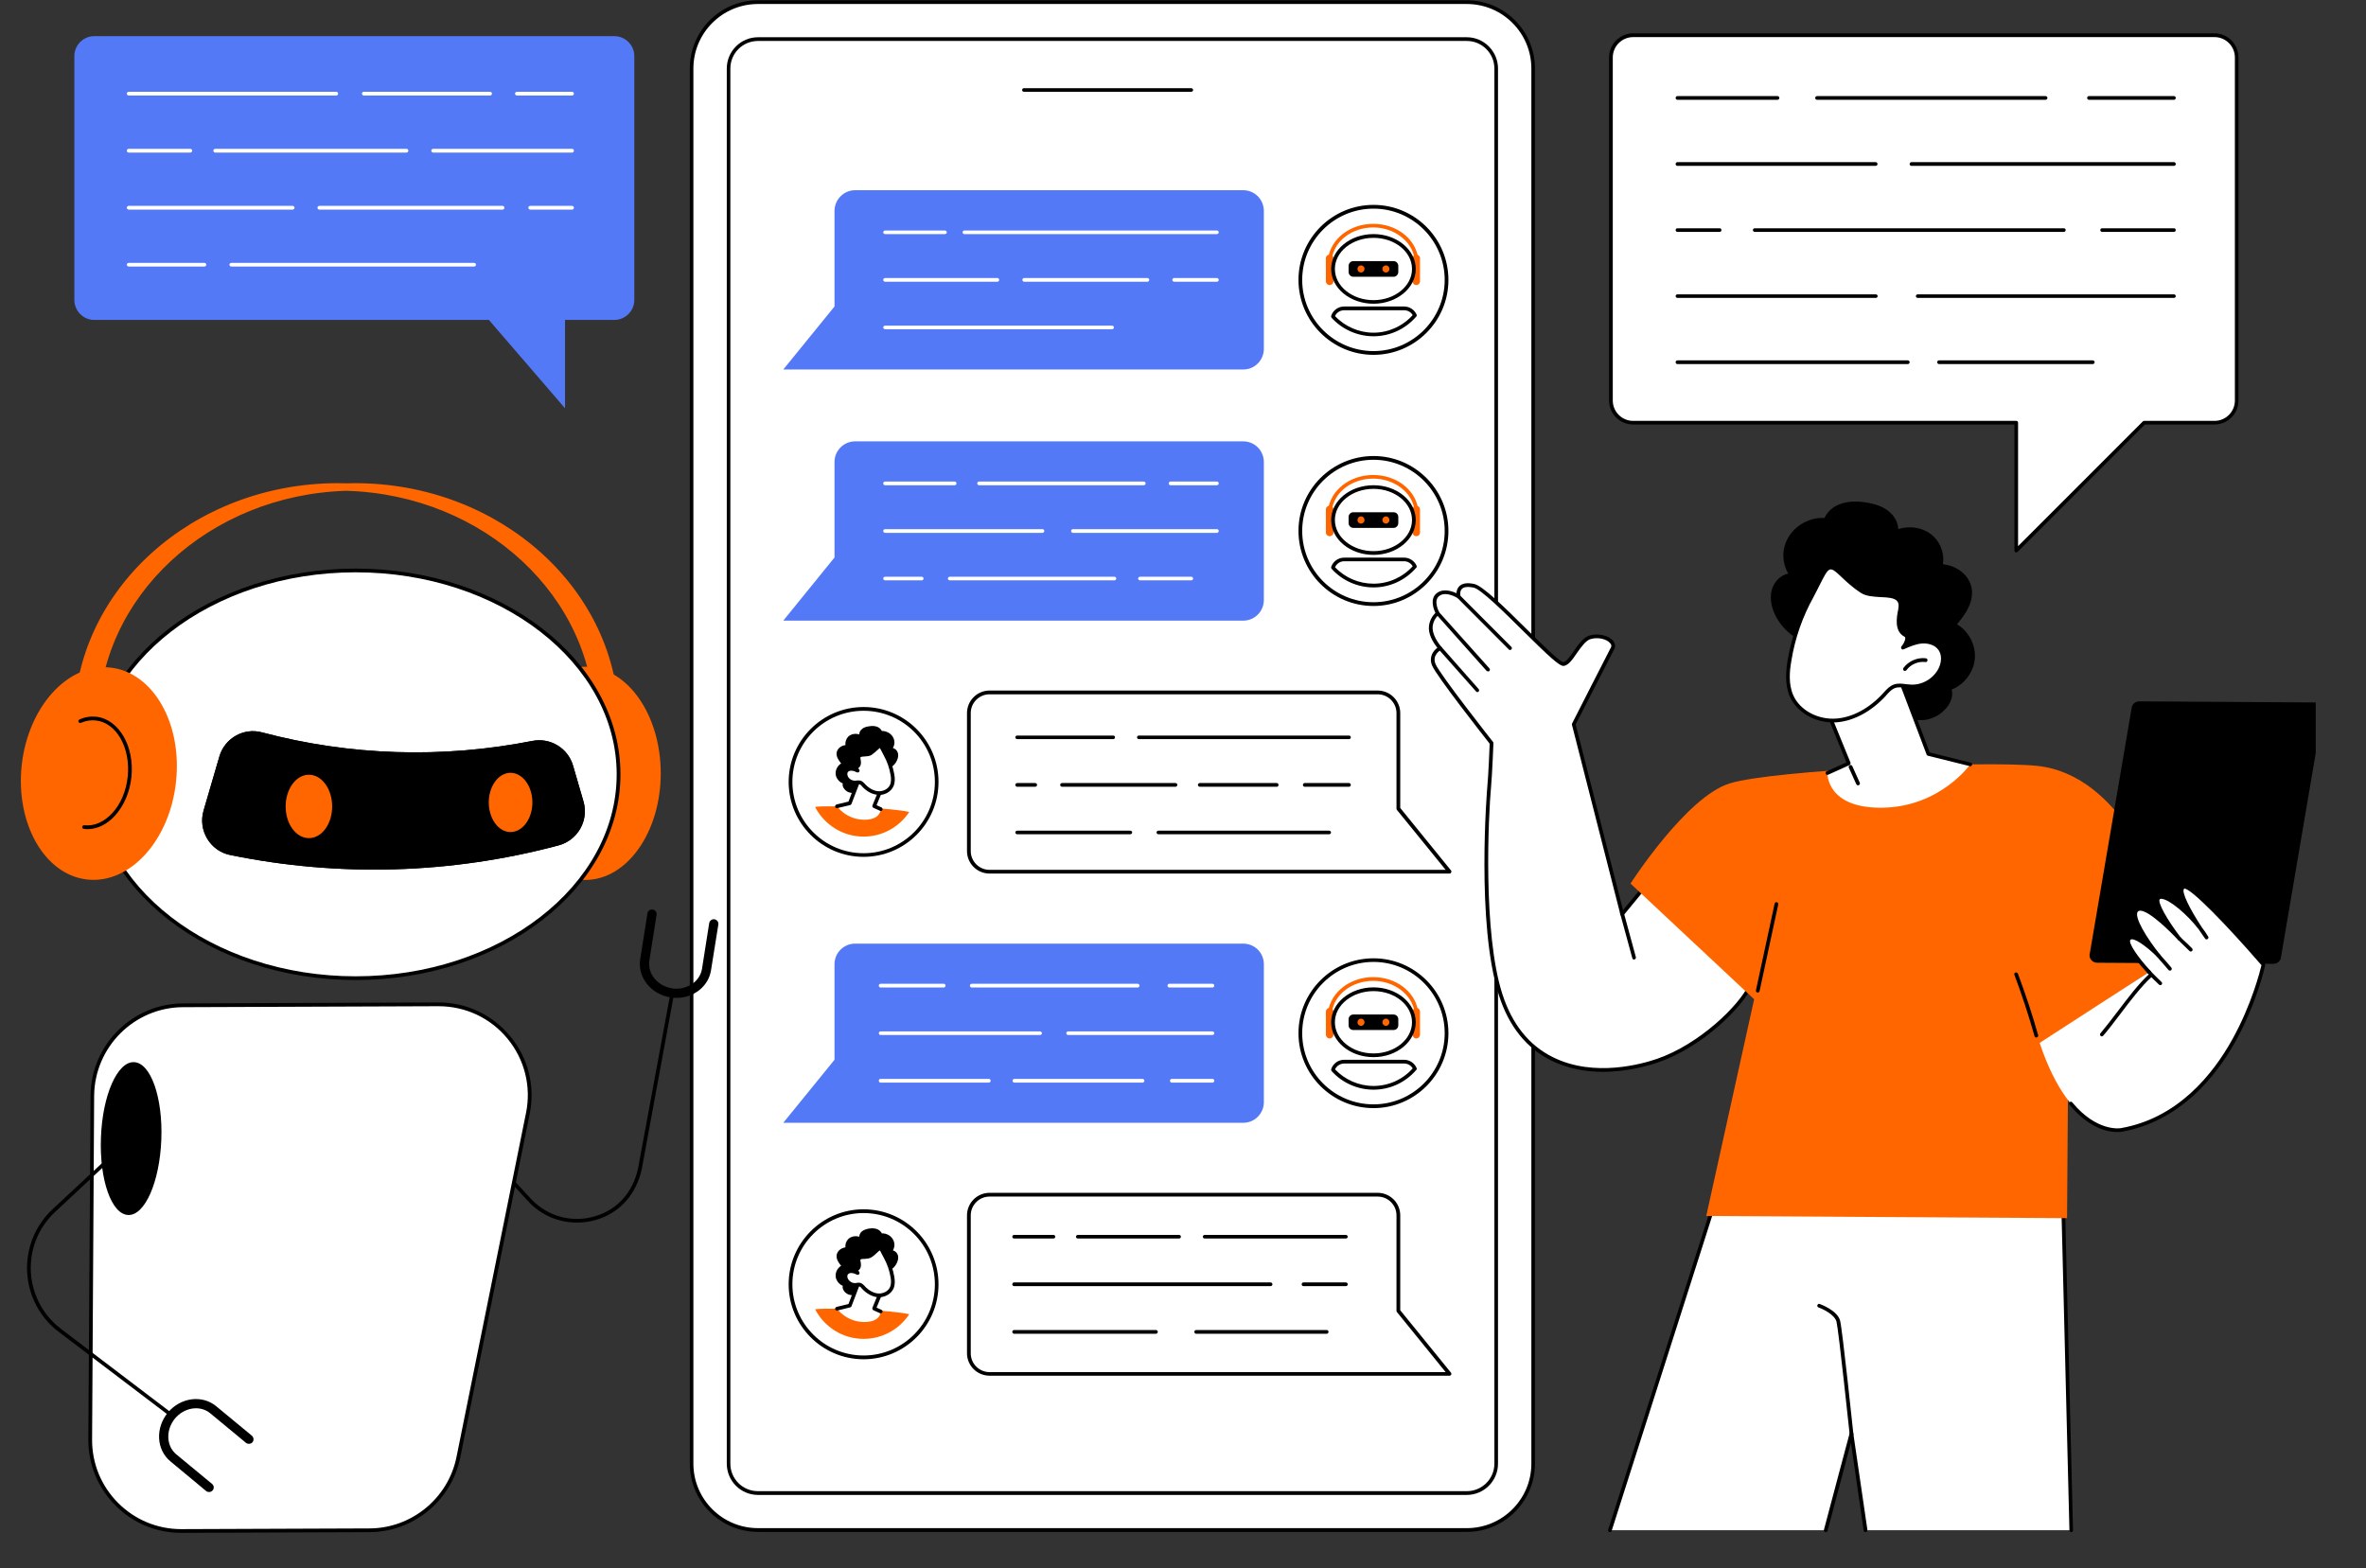
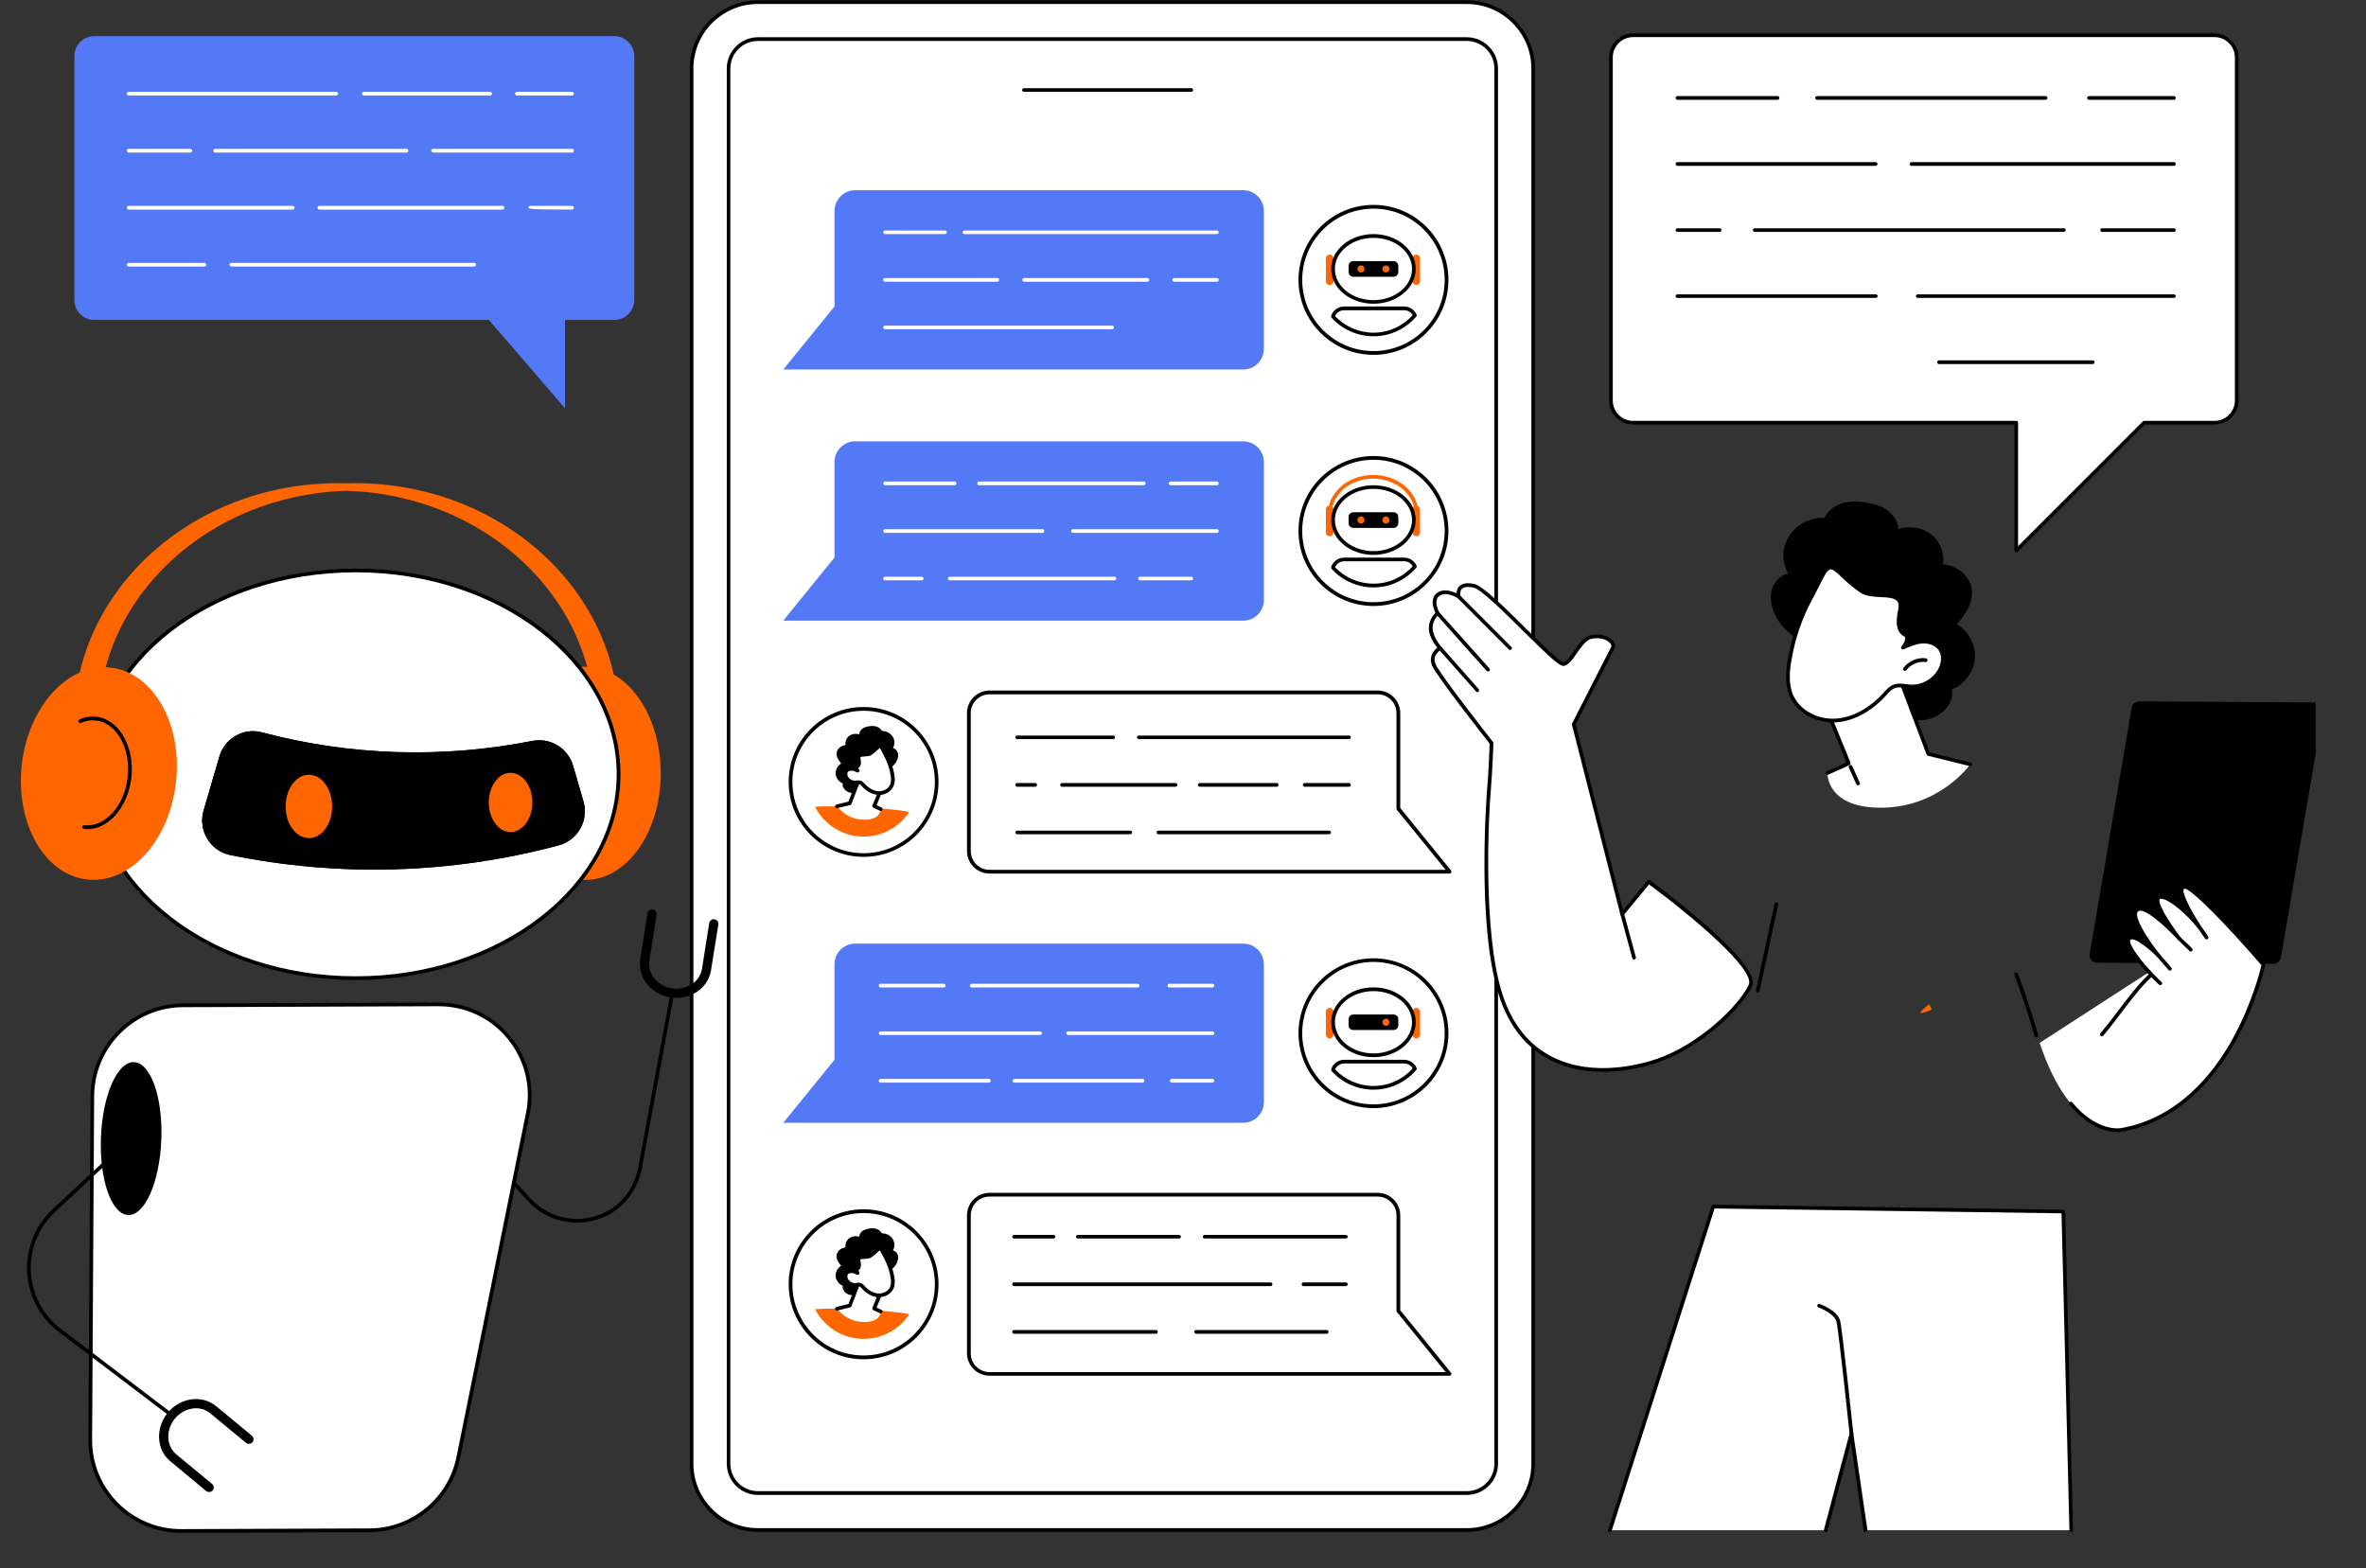
<svg xmlns="http://www.w3.org/2000/svg" width="89" zoomAndPan="magnify" viewBox="0 0 66.75 44.25" height="59" preserveAspectRatio="xMidYMid meet" version="1.0">
  <rect x="0" y="0" width="66.75" height="44.25" fill="#333333" stroke="none" />
  <defs>
    <clipPath id="6227234e8e">
      <path d="M 19 0 L 44 0 L 44 43.512 L 19 43.512 Z M 19 0 " clip-rule="nonzero" />
    </clipPath>
    <clipPath id="494345b433">
      <path d="M 45 34 L 59 34 L 59 43.512 L 45 43.512 Z M 45 34 " clip-rule="nonzero" />
    </clipPath>
    <clipPath id="1764b5310d">
      <path d="M 51 40 L 53 40 L 53 43.512 L 51 43.512 Z M 51 40 " clip-rule="nonzero" />
    </clipPath>
    <clipPath id="6024d6509c">
      <path d="M 45 33 L 59 33 L 59 43.512 L 45 43.512 Z M 45 33 " clip-rule="nonzero" />
    </clipPath>
    <clipPath id="e15cccdee4">
      <path d="M 58 19 L 65.332 19 L 65.332 28 L 58 28 Z M 58 19 " clip-rule="nonzero" />
    </clipPath>
    <clipPath id="17135bff56">
      <path d="M 0.434 18 L 5 18 L 5 25 L 0.434 25 Z M 0.434 18 " clip-rule="nonzero" />
    </clipPath>
    <clipPath id="d2353b95ca">
      <path d="M 2 28 L 15 28 L 15 43.512 L 2 43.512 Z M 2 28 " clip-rule="nonzero" />
    </clipPath>
    <clipPath id="e48ddddbfe">
      <path d="M 0.434 32 L 5 32 L 5 40 L 0.434 40 Z M 0.434 32 " clip-rule="nonzero" />
    </clipPath>
    <clipPath id="cb23c1f687">
      <path d="M 54.168 28.32 L 54.52 28.32 L 54.52 28.594 L 54.168 28.594 Z M 54.168 28.32 " clip-rule="nonzero" />
    </clipPath>
    <clipPath id="f253dc9489">
      <path d="M 54.5 28.484 C 53.836 28.781 54.426 28.336 54.426 28.336 " clip-rule="nonzero" />
    </clipPath>
  </defs>
  <g clip-path="url(#6227234e8e)">
    <path fill="#ffffff" d="M 21.383 43.172 L 41.383 43.172 C 42.41 43.172 43.254 42.328 43.254 41.297 L 43.254 1.934 C 43.254 0.902 42.41 0.062 41.383 0.062 L 21.383 0.062 C 20.355 0.062 19.512 0.902 19.512 1.934 L 19.512 41.297 C 19.512 42.328 20.355 43.172 21.383 43.172 " fill-opacity="1" fill-rule="nonzero" />
    <path fill="#000000" d="M 21.383 0.113 C 20.379 0.113 19.562 0.93 19.562 1.934 L 19.562 41.297 C 19.562 42.301 20.379 43.117 21.383 43.117 L 41.383 43.117 C 42.387 43.117 43.203 42.301 43.203 41.297 L 43.203 1.934 C 43.203 0.93 42.387 0.113 41.383 0.113 Z M 41.383 43.223 L 21.383 43.223 C 20.32 43.223 19.461 42.359 19.461 41.297 L 19.461 1.934 C 19.461 0.871 20.32 0.008 21.383 0.008 L 41.383 0.008 C 42.441 0.008 43.305 0.871 43.305 1.934 L 43.305 41.297 C 43.305 42.359 42.441 43.223 41.383 43.223 " fill-opacity="1" fill-rule="nonzero" />
  </g>
  <path fill="#ffffff" d="M 21.383 42.129 C 20.926 42.129 20.555 41.758 20.555 41.297 L 20.555 1.934 C 20.555 1.477 20.926 1.105 21.383 1.105 L 41.383 1.105 C 41.84 1.105 42.211 1.477 42.211 1.934 L 42.211 41.297 C 42.211 41.758 41.84 42.129 41.383 42.129 L 21.383 42.129 " fill-opacity="1" fill-rule="nonzero" />
  <path fill="#000000" d="M 21.383 1.156 C 20.953 1.156 20.605 1.504 20.605 1.934 L 20.605 41.297 C 20.605 41.727 20.953 42.074 21.383 42.074 L 41.383 42.074 C 41.809 42.074 42.16 41.727 42.16 41.297 L 42.16 1.934 C 42.16 1.504 41.809 1.156 41.383 1.156 Z M 41.383 42.18 L 21.383 42.18 C 20.898 42.18 20.504 41.785 20.504 41.297 L 20.504 1.934 C 20.504 1.449 20.898 1.051 21.383 1.051 L 41.383 1.051 C 41.867 1.051 42.262 1.449 42.262 1.934 L 42.262 41.297 C 42.262 41.785 41.867 42.18 41.383 42.18 " fill-opacity="1" fill-rule="nonzero" />
  <path fill="#000000" d="M 33.605 2.59 L 28.887 2.59 C 28.859 2.59 28.836 2.566 28.836 2.539 C 28.836 2.512 28.859 2.488 28.887 2.488 L 33.605 2.488 C 33.637 2.488 33.66 2.512 33.66 2.539 C 33.66 2.566 33.637 2.59 33.605 2.59 " fill-opacity="1" fill-rule="nonzero" />
  <path fill="#000000" d="M 38.75 5.887 C 37.641 5.887 36.738 6.789 36.738 7.898 C 36.738 9.004 37.641 9.906 38.75 9.906 C 39.855 9.906 40.758 9.004 40.758 7.898 C 40.758 6.789 39.855 5.887 38.75 5.887 Z M 38.75 10.012 C 37.582 10.012 36.633 9.062 36.633 7.898 C 36.633 6.73 37.582 5.781 38.75 5.781 C 39.914 5.781 40.863 6.73 40.863 7.898 C 40.863 9.062 39.914 10.012 38.75 10.012 " fill-opacity="1" fill-rule="nonzero" />
  <path fill="#ff6600" d="M 37.512 8.043 C 37.453 8.043 37.406 7.996 37.406 7.938 L 37.406 7.289 C 37.406 7.23 37.453 7.184 37.512 7.184 C 37.57 7.184 37.621 7.23 37.621 7.289 L 37.621 7.938 C 37.621 7.996 37.57 8.043 37.512 8.043 " fill-opacity="1" fill-rule="nonzero" />
  <path fill="#ff6600" d="M 39.957 8.043 C 39.898 8.043 39.852 7.996 39.852 7.938 L 39.852 7.289 C 39.852 7.23 39.898 7.184 39.957 7.184 C 40.016 7.184 40.062 7.23 40.062 7.289 L 40.062 7.938 C 40.062 7.996 40.016 8.043 39.957 8.043 " fill-opacity="1" fill-rule="nonzero" />
  <path fill="#000000" d="M 38.75 6.711 C 38.148 6.711 37.66 7.102 37.66 7.59 C 37.66 8.074 38.148 8.469 38.75 8.469 C 39.348 8.469 39.836 8.074 39.836 7.59 C 39.836 7.102 39.348 6.711 38.75 6.711 Z M 38.75 8.57 C 38.09 8.57 37.555 8.129 37.555 7.59 C 37.555 7.047 38.09 6.605 38.75 6.605 C 39.406 6.605 39.941 7.047 39.941 7.59 C 39.941 8.129 39.406 8.57 38.75 8.57 " fill-opacity="1" fill-rule="nonzero" />
  <path fill="#000000" d="M 39.316 7.809 L 38.18 7.809 C 38.105 7.809 38.047 7.746 38.047 7.672 L 38.047 7.504 C 38.047 7.43 38.105 7.367 38.18 7.367 L 39.316 7.367 C 39.391 7.367 39.449 7.43 39.449 7.504 L 39.449 7.672 C 39.449 7.746 39.391 7.809 39.316 7.809 " fill-opacity="1" fill-rule="nonzero" />
-   <path fill="#ff6600" d="M 37.523 7.355 C 37.52 7.355 37.516 7.355 37.516 7.355 C 37.488 7.352 37.465 7.324 37.469 7.297 C 37.543 6.738 38.09 6.316 38.742 6.316 C 39.375 6.316 39.906 6.707 40.004 7.246 C 40.012 7.277 39.992 7.305 39.965 7.309 C 39.934 7.312 39.906 7.293 39.902 7.266 C 39.812 6.785 39.316 6.418 38.742 6.418 C 38.141 6.418 37.641 6.801 37.574 7.309 C 37.57 7.336 37.547 7.355 37.523 7.355 " fill-opacity="1" fill-rule="nonzero" />
  <path fill="#ff6600" d="M 38.496 7.59 C 38.496 7.645 38.453 7.688 38.398 7.688 C 38.34 7.688 38.297 7.645 38.297 7.59 C 38.297 7.531 38.34 7.488 38.398 7.488 C 38.453 7.488 38.496 7.531 38.496 7.59 " fill-opacity="1" fill-rule="nonzero" />
  <path fill="#ff6600" d="M 39.199 7.59 C 39.199 7.645 39.156 7.688 39.102 7.688 C 39.043 7.688 39 7.645 39 7.59 C 39 7.531 39.043 7.488 39.102 7.488 C 39.156 7.488 39.199 7.531 39.199 7.59 " fill-opacity="1" fill-rule="nonzero" />
  <path fill="#000000" d="M 37.664 8.918 C 37.945 9.215 38.34 9.387 38.75 9.387 C 39.172 9.387 39.574 9.203 39.855 8.891 C 39.805 8.805 39.715 8.754 39.613 8.754 L 37.922 8.754 C 37.809 8.754 37.711 8.816 37.664 8.918 Z M 38.75 9.488 C 38.301 9.488 37.867 9.297 37.566 8.965 C 37.555 8.949 37.551 8.93 37.555 8.91 C 37.609 8.754 37.754 8.648 37.922 8.648 L 39.613 8.648 C 39.766 8.648 39.902 8.738 39.965 8.875 C 39.973 8.895 39.973 8.914 39.957 8.93 C 39.652 9.285 39.215 9.488 38.75 9.488 " fill-opacity="1" fill-rule="nonzero" />
  <path fill="#5479f7" d="M 35.074 10.426 L 22.098 10.426 L 23.543 8.648 L 23.543 5.953 C 23.543 5.629 23.805 5.367 24.125 5.367 L 35.074 5.367 C 35.398 5.367 35.656 5.629 35.656 5.953 L 35.656 9.84 C 35.656 10.164 35.398 10.426 35.074 10.426 " fill-opacity="1" fill-rule="nonzero" />
  <path fill="#ffffff" d="M 34.332 6.605 L 27.207 6.605 C 27.18 6.605 27.156 6.582 27.156 6.555 C 27.156 6.527 27.18 6.504 27.207 6.504 L 34.332 6.504 C 34.359 6.504 34.383 6.527 34.383 6.555 C 34.383 6.582 34.359 6.605 34.332 6.605 " fill-opacity="1" fill-rule="nonzero" />
  <path fill="#ffffff" d="M 26.656 6.605 L 24.973 6.605 C 24.941 6.605 24.918 6.582 24.918 6.555 C 24.918 6.527 24.941 6.504 24.973 6.504 L 26.656 6.504 C 26.688 6.504 26.711 6.527 26.711 6.555 C 26.711 6.582 26.688 6.605 26.656 6.605 " fill-opacity="1" fill-rule="nonzero" />
  <path fill="#ffffff" d="M 34.332 7.949 L 33.129 7.949 C 33.098 7.949 33.074 7.926 33.074 7.898 C 33.074 7.867 33.098 7.844 33.129 7.844 L 34.332 7.844 C 34.359 7.844 34.383 7.867 34.383 7.898 C 34.383 7.926 34.359 7.949 34.332 7.949 " fill-opacity="1" fill-rule="nonzero" />
  <path fill="#ffffff" d="M 32.371 7.949 L 28.895 7.949 C 28.867 7.949 28.844 7.926 28.844 7.898 C 28.844 7.867 28.867 7.844 28.895 7.844 L 32.371 7.844 C 32.398 7.844 32.422 7.867 32.422 7.898 C 32.422 7.926 32.398 7.949 32.371 7.949 " fill-opacity="1" fill-rule="nonzero" />
  <path fill="#ffffff" d="M 28.137 7.949 L 24.973 7.949 C 24.941 7.949 24.918 7.926 24.918 7.898 C 24.918 7.867 24.941 7.844 24.973 7.844 L 28.137 7.844 C 28.168 7.844 28.188 7.867 28.188 7.898 C 28.188 7.926 28.168 7.949 28.137 7.949 " fill-opacity="1" fill-rule="nonzero" />
  <path fill="#ffffff" d="M 31.371 9.289 L 24.973 9.289 C 24.941 9.289 24.918 9.266 24.918 9.238 C 24.918 9.211 24.941 9.188 24.973 9.188 L 31.371 9.188 C 31.402 9.188 31.426 9.211 31.426 9.238 C 31.426 9.266 31.402 9.289 31.371 9.289 " fill-opacity="1" fill-rule="nonzero" />
  <path fill="#000000" d="M 38.75 12.973 C 37.641 12.973 36.738 13.875 36.738 14.98 C 36.738 16.09 37.641 16.992 38.75 16.992 C 39.855 16.992 40.758 16.09 40.758 14.98 C 40.758 13.875 39.855 12.973 38.75 12.973 Z M 38.75 17.098 C 37.582 17.098 36.633 16.148 36.633 14.98 C 36.633 13.816 37.582 12.867 38.75 12.867 C 39.914 12.867 40.863 13.816 40.863 14.98 C 40.863 16.148 39.914 17.098 38.75 17.098 " fill-opacity="1" fill-rule="nonzero" />
  <path fill="#ff6600" d="M 37.512 15.129 C 37.453 15.129 37.406 15.082 37.406 15.023 L 37.406 14.375 C 37.406 14.316 37.453 14.27 37.512 14.27 C 37.57 14.27 37.621 14.316 37.621 14.375 L 37.621 15.023 C 37.621 15.082 37.57 15.129 37.512 15.129 " fill-opacity="1" fill-rule="nonzero" />
  <path fill="#ff6600" d="M 39.957 15.129 C 39.898 15.129 39.852 15.082 39.852 15.023 L 39.852 14.375 C 39.852 14.316 39.898 14.27 39.957 14.27 C 40.016 14.27 40.062 14.316 40.062 14.375 L 40.062 15.023 C 40.062 15.082 40.016 15.129 39.957 15.129 " fill-opacity="1" fill-rule="nonzero" />
  <path fill="#000000" d="M 38.75 13.793 C 38.148 13.793 37.66 14.188 37.66 14.672 C 37.66 15.156 38.148 15.551 38.75 15.551 C 39.348 15.551 39.836 15.156 39.836 14.672 C 39.836 14.188 39.348 13.793 38.75 13.793 Z M 38.75 15.656 C 38.09 15.656 37.555 15.215 37.555 14.672 C 37.555 14.129 38.09 13.691 38.75 13.691 C 39.406 13.691 39.941 14.129 39.941 14.672 C 39.941 15.215 39.406 15.656 38.75 15.656 " fill-opacity="1" fill-rule="nonzero" />
  <path fill="#000000" d="M 39.316 14.895 L 38.18 14.895 C 38.105 14.895 38.047 14.832 38.047 14.758 L 38.047 14.586 C 38.047 14.512 38.105 14.453 38.18 14.453 L 39.316 14.453 C 39.391 14.453 39.449 14.512 39.449 14.586 L 39.449 14.758 C 39.449 14.832 39.391 14.895 39.316 14.895 " fill-opacity="1" fill-rule="nonzero" />
  <path fill="#ff6600" d="M 37.523 14.441 C 37.52 14.441 37.516 14.441 37.516 14.441 C 37.488 14.438 37.465 14.41 37.469 14.383 C 37.543 13.82 38.09 13.402 38.742 13.402 C 39.375 13.402 39.906 13.793 40.004 14.332 C 40.012 14.359 39.992 14.387 39.965 14.395 C 39.934 14.398 39.906 14.379 39.902 14.352 C 39.812 13.867 39.316 13.504 38.742 13.504 C 38.141 13.504 37.641 13.887 37.574 14.395 C 37.57 14.422 37.547 14.441 37.523 14.441 " fill-opacity="1" fill-rule="nonzero" />
  <path fill="#ff6600" d="M 38.496 14.672 C 38.496 14.73 38.453 14.773 38.398 14.773 C 38.34 14.773 38.297 14.73 38.297 14.672 C 38.297 14.617 38.34 14.57 38.398 14.57 C 38.453 14.57 38.496 14.617 38.496 14.672 " fill-opacity="1" fill-rule="nonzero" />
  <path fill="#ff6600" d="M 39.199 14.672 C 39.199 14.73 39.156 14.773 39.102 14.773 C 39.043 14.773 39 14.73 39 14.672 C 39 14.617 39.043 14.57 39.102 14.57 C 39.156 14.57 39.199 14.617 39.199 14.672 " fill-opacity="1" fill-rule="nonzero" />
  <path fill="#000000" d="M 37.664 16.004 C 37.945 16.301 38.34 16.469 38.75 16.469 C 39.172 16.469 39.574 16.289 39.855 15.977 C 39.805 15.891 39.715 15.836 39.613 15.836 L 37.922 15.836 C 37.809 15.836 37.711 15.902 37.664 16.004 Z M 38.75 16.574 C 38.301 16.574 37.867 16.383 37.566 16.047 C 37.555 16.035 37.551 16.016 37.555 15.996 C 37.609 15.84 37.754 15.734 37.922 15.734 L 39.613 15.734 C 39.766 15.734 39.902 15.824 39.965 15.961 C 39.973 15.98 39.973 16 39.957 16.016 C 39.652 16.371 39.215 16.574 38.75 16.574 " fill-opacity="1" fill-rule="nonzero" />
  <path fill="#5479f7" d="M 35.074 17.512 L 22.098 17.512 L 23.543 15.73 L 23.543 13.035 C 23.543 12.715 23.805 12.453 24.125 12.453 L 35.074 12.453 C 35.398 12.453 35.656 12.715 35.656 13.035 L 35.656 16.926 C 35.656 17.25 35.398 17.512 35.074 17.512 " fill-opacity="1" fill-rule="nonzero" />
  <path fill="#ffffff" d="M 34.332 13.691 L 33.023 13.691 C 32.996 13.691 32.973 13.668 32.973 13.641 C 32.973 13.609 32.996 13.586 33.023 13.586 L 34.332 13.586 C 34.359 13.586 34.383 13.609 34.383 13.641 C 34.383 13.668 34.359 13.691 34.332 13.691 " fill-opacity="1" fill-rule="nonzero" />
  <path fill="#ffffff" d="M 32.266 13.691 L 27.621 13.691 C 27.594 13.691 27.57 13.668 27.57 13.641 C 27.57 13.609 27.594 13.586 27.621 13.586 L 32.266 13.586 C 32.297 13.586 32.32 13.609 32.32 13.641 C 32.32 13.668 32.297 13.691 32.266 13.691 " fill-opacity="1" fill-rule="nonzero" />
  <path fill="#ffffff" d="M 26.934 13.691 L 24.973 13.691 C 24.941 13.691 24.918 13.668 24.918 13.641 C 24.918 13.609 24.941 13.586 24.973 13.586 L 26.934 13.586 C 26.961 13.586 26.984 13.609 26.984 13.641 C 26.984 13.668 26.961 13.691 26.934 13.691 " fill-opacity="1" fill-rule="nonzero" />
  <path fill="#ffffff" d="M 34.332 15.035 L 30.27 15.035 C 30.242 15.035 30.219 15.012 30.219 14.98 C 30.219 14.953 30.242 14.93 30.27 14.93 L 34.332 14.93 C 34.359 14.93 34.383 14.953 34.383 14.98 C 34.383 15.012 34.359 15.035 34.332 15.035 " fill-opacity="1" fill-rule="nonzero" />
  <path fill="#ffffff" d="M 29.41 15.035 L 24.973 15.035 C 24.941 15.035 24.918 15.012 24.918 14.98 C 24.918 14.953 24.941 14.93 24.973 14.93 L 29.41 14.93 C 29.438 14.93 29.461 14.953 29.461 14.98 C 29.461 15.012 29.438 15.035 29.41 15.035 " fill-opacity="1" fill-rule="nonzero" />
  <path fill="#ffffff" d="M 33.609 16.375 L 32.164 16.375 C 32.133 16.375 32.109 16.352 32.109 16.324 C 32.109 16.297 32.133 16.273 32.164 16.273 L 33.609 16.273 C 33.637 16.273 33.66 16.297 33.66 16.324 C 33.66 16.352 33.637 16.375 33.609 16.375 " fill-opacity="1" fill-rule="nonzero" />
  <path fill="#ffffff" d="M 31.441 16.375 L 26.797 16.375 C 26.766 16.375 26.742 16.352 26.742 16.324 C 26.742 16.297 26.766 16.273 26.797 16.273 L 31.441 16.273 C 31.469 16.273 31.492 16.297 31.492 16.324 C 31.492 16.352 31.469 16.375 31.441 16.375 " fill-opacity="1" fill-rule="nonzero" />
  <path fill="#ffffff" d="M 26.004 16.375 L 24.973 16.375 C 24.941 16.375 24.918 16.352 24.918 16.324 C 24.918 16.297 24.941 16.273 24.973 16.273 L 26.004 16.273 C 26.031 16.273 26.055 16.297 26.055 16.324 C 26.055 16.352 26.031 16.375 26.004 16.375 " fill-opacity="1" fill-rule="nonzero" />
  <path fill="#000000" d="M 24.363 20.055 C 23.258 20.055 22.355 20.953 22.355 22.062 C 22.355 23.172 23.258 24.074 24.363 24.074 C 25.473 24.074 26.375 23.172 26.375 22.062 C 26.375 20.953 25.473 20.055 24.363 20.055 Z M 24.363 24.176 C 23.199 24.176 22.25 23.23 22.25 22.062 C 22.25 20.898 23.199 19.949 24.363 19.949 C 25.531 19.949 26.477 20.898 26.477 22.062 C 26.477 23.23 25.531 24.176 24.363 24.176 " fill-opacity="1" fill-rule="nonzero" />
  <path fill="#ff6600" d="M 25.652 22.91 C 25.203 22.801 23.492 22.719 23.035 22.762 C 23.023 22.766 23.008 22.766 22.996 22.77 C 23.254 23.266 23.77 23.605 24.363 23.605 C 24.902 23.605 25.375 23.328 25.652 22.91 " fill-opacity="1" fill-rule="nonzero" />
  <path fill="#000000" d="M 23.594 21.922 C 23.629 22.004 23.695 22.074 23.777 22.105 C 23.762 22.156 23.781 22.211 23.812 22.25 C 23.848 22.301 23.898 22.34 23.957 22.359 C 24.043 22.387 24.129 22.371 24.203 22.324 C 24.211 22.336 24.219 22.348 24.23 22.355 C 24.25 22.371 24.273 22.387 24.301 22.383 C 24.328 22.375 24.348 22.359 24.363 22.34 C 24.406 22.285 24.426 22.215 24.41 22.148 C 24.453 22.172 24.5 22.191 24.547 22.195 C 24.668 22.199 24.746 22.086 24.75 21.977 C 24.75 21.906 24.727 21.84 24.703 21.777 C 24.684 21.742 24.668 21.703 24.648 21.664 C 24.707 21.699 24.773 21.719 24.844 21.727 C 25.016 21.742 25.18 21.656 25.273 21.516 C 25.324 21.438 25.355 21.336 25.332 21.246 C 25.312 21.18 25.258 21.121 25.191 21.105 C 25.215 21.062 25.23 21.016 25.234 20.961 C 25.238 20.844 25.172 20.734 25.07 20.676 C 25.02 20.645 24.945 20.621 24.879 20.625 C 24.871 20.609 24.859 20.59 24.844 20.574 C 24.762 20.477 24.613 20.473 24.496 20.496 C 24.426 20.508 24.355 20.531 24.305 20.582 C 24.266 20.617 24.242 20.668 24.242 20.723 C 24.137 20.688 24.012 20.707 23.93 20.785 C 23.871 20.848 23.84 20.938 23.852 21.023 C 23.84 21.023 23.824 21.027 23.812 21.031 C 23.707 21.055 23.613 21.137 23.602 21.25 C 23.594 21.363 23.664 21.457 23.73 21.539 C 23.691 21.566 23.656 21.598 23.629 21.641 C 23.574 21.723 23.559 21.828 23.594 21.922 " fill-opacity="1" fill-rule="nonzero" />
  <path fill="#ffffff" d="M 24.867 22.242 L 24.664 22.746 L 24.848 22.828 C 24.848 22.828 24.855 23.141 24.363 23.129 C 23.867 23.117 23.613 22.75 23.613 22.75 L 23.977 22.66 L 24.25 21.945 L 24.867 22.242 " fill-opacity="1" fill-rule="nonzero" />
  <path fill="#000000" d="M 24.848 22.883 C 24.84 22.883 24.832 22.879 24.824 22.875 L 24.641 22.793 C 24.617 22.781 24.605 22.75 24.613 22.727 L 24.801 22.27 L 24.277 22.02 L 24.023 22.68 C 24.02 22.695 24.004 22.707 23.988 22.715 L 23.625 22.801 C 23.598 22.809 23.57 22.793 23.562 22.766 C 23.555 22.734 23.574 22.707 23.602 22.699 L 23.938 22.617 L 24.199 21.926 C 24.203 21.914 24.215 21.902 24.23 21.898 C 24.242 21.891 24.258 21.895 24.27 21.898 L 24.891 22.195 C 24.918 22.207 24.93 22.238 24.918 22.262 L 24.73 22.719 L 24.867 22.781 C 24.895 22.793 24.906 22.824 24.895 22.852 C 24.887 22.871 24.867 22.883 24.848 22.883 " fill-opacity="1" fill-rule="nonzero" />
  <path fill="#ffffff" d="M 25.176 21.855 C 25.195 21.961 25.199 22.07 25.16 22.164 C 25.094 22.309 24.922 22.387 24.766 22.375 C 24.605 22.359 24.465 22.266 24.355 22.148 C 24.332 22.121 24.305 22.094 24.27 22.078 C 24.227 22.062 24.18 22.078 24.129 22.078 C 24.027 22.086 23.922 22.023 23.875 21.934 C 23.848 21.879 23.84 21.809 23.875 21.758 C 23.906 21.707 23.973 21.688 24.031 21.691 C 24.09 21.695 24.145 21.719 24.199 21.746 C 24.172 21.715 24.141 21.652 24.176 21.637 C 24.273 21.586 24.223 21.43 24.219 21.395 C 24.211 21.242 24.445 21.328 24.555 21.258 C 24.758 21.129 24.805 20.969 24.887 21.109 C 24.902 21.137 24.969 21.273 24.984 21.297 C 25.078 21.473 25.145 21.66 25.176 21.855 " fill-opacity="1" fill-rule="nonzero" />
  <path fill="#000000" d="M 24.223 22.02 C 24.246 22.02 24.266 22.023 24.289 22.031 C 24.332 22.047 24.363 22.078 24.391 22.109 L 24.395 22.113 C 24.508 22.238 24.641 22.312 24.77 22.324 C 24.914 22.336 25.059 22.262 25.109 22.145 C 25.148 22.055 25.141 21.949 25.125 21.867 C 25.094 21.676 25.031 21.492 24.938 21.324 C 24.934 21.312 24.918 21.281 24.898 21.246 C 24.875 21.203 24.848 21.148 24.84 21.137 C 24.832 21.117 24.824 21.109 24.82 21.105 C 24.809 21.113 24.777 21.141 24.754 21.164 C 24.711 21.203 24.656 21.254 24.582 21.305 C 24.527 21.336 24.457 21.34 24.395 21.344 C 24.348 21.348 24.289 21.348 24.277 21.367 C 24.273 21.371 24.273 21.383 24.273 21.391 C 24.273 21.395 24.273 21.402 24.277 21.41 C 24.289 21.473 24.316 21.609 24.215 21.672 C 24.219 21.684 24.227 21.699 24.238 21.711 C 24.254 21.73 24.254 21.758 24.238 21.777 C 24.227 21.793 24.199 21.801 24.176 21.793 C 24.129 21.77 24.078 21.746 24.027 21.746 C 23.98 21.742 23.938 21.758 23.918 21.785 C 23.895 21.824 23.906 21.875 23.922 21.91 C 23.961 21.984 24.043 22.031 24.129 22.027 C 24.141 22.027 24.152 22.023 24.164 22.023 C 24.184 22.023 24.203 22.02 24.223 22.02 Z M 24.801 22.43 C 24.789 22.43 24.773 22.426 24.762 22.426 C 24.605 22.414 24.445 22.328 24.316 22.184 L 24.312 22.176 C 24.293 22.156 24.273 22.137 24.254 22.129 C 24.234 22.121 24.207 22.125 24.176 22.129 C 24.164 22.129 24.148 22.133 24.133 22.133 C 24.008 22.137 23.887 22.066 23.828 21.957 C 23.789 21.875 23.789 21.789 23.832 21.727 C 23.871 21.668 23.949 21.637 24.035 21.641 C 24.059 21.641 24.086 21.648 24.109 21.656 C 24.109 21.652 24.109 21.648 24.109 21.645 C 24.117 21.621 24.129 21.602 24.152 21.59 C 24.195 21.566 24.188 21.5 24.172 21.43 C 24.172 21.418 24.168 21.406 24.168 21.398 C 24.164 21.355 24.176 21.324 24.199 21.297 C 24.242 21.246 24.316 21.242 24.387 21.238 C 24.441 21.238 24.496 21.234 24.523 21.215 C 24.594 21.172 24.641 21.125 24.68 21.086 C 24.738 21.035 24.781 20.996 24.836 21.004 C 24.883 21.012 24.914 21.051 24.93 21.082 C 24.941 21.098 24.961 21.141 24.992 21.199 C 25.008 21.234 25.023 21.262 25.031 21.273 C 25.129 21.453 25.195 21.648 25.23 21.848 C 25.246 21.945 25.258 22.07 25.207 22.184 C 25.141 22.332 24.977 22.43 24.801 22.43 " fill-opacity="1" fill-rule="nonzero" />
  <path fill="#000000" d="M 27.918 19.59 C 27.625 19.59 27.387 19.828 27.387 20.121 L 27.387 24.012 C 27.387 24.305 27.625 24.543 27.918 24.543 L 40.785 24.543 L 39.41 22.852 C 39.402 22.84 39.398 22.828 39.398 22.816 L 39.398 20.121 C 39.398 19.828 39.16 19.59 38.867 19.59 Z M 40.895 24.648 L 27.918 24.648 C 27.566 24.648 27.281 24.363 27.281 24.012 L 27.281 20.121 C 27.281 19.77 27.566 19.484 27.918 19.484 L 38.867 19.484 C 39.219 19.484 39.504 19.77 39.504 20.121 L 39.504 22.797 L 40.938 24.562 C 40.949 24.578 40.949 24.602 40.941 24.617 C 40.934 24.637 40.914 24.648 40.895 24.648 " fill-opacity="1" fill-rule="nonzero" />
  <path fill="#000000" d="M 38.059 20.855 L 32.129 20.855 C 32.102 20.855 32.078 20.832 32.078 20.805 C 32.078 20.773 32.102 20.754 32.129 20.754 L 38.059 20.754 C 38.086 20.754 38.109 20.773 38.109 20.805 C 38.109 20.832 38.086 20.855 38.059 20.855 " fill-opacity="1" fill-rule="nonzero" />
  <path fill="#000000" d="M 31.406 20.855 L 28.699 20.855 C 28.668 20.855 28.645 20.832 28.645 20.805 C 28.645 20.773 28.668 20.754 28.699 20.754 L 31.406 20.754 C 31.434 20.754 31.457 20.773 31.457 20.805 C 31.457 20.832 31.434 20.855 31.406 20.855 " fill-opacity="1" fill-rule="nonzero" />
  <path fill="#000000" d="M 38.059 22.199 L 36.809 22.199 C 36.781 22.199 36.758 22.176 36.758 22.145 C 36.758 22.117 36.781 22.094 36.809 22.094 L 38.059 22.094 C 38.086 22.094 38.109 22.117 38.109 22.145 C 38.109 22.176 38.086 22.199 38.059 22.199 " fill-opacity="1" fill-rule="nonzero" />
  <path fill="#000000" d="M 36.02 22.199 L 33.852 22.199 C 33.82 22.199 33.797 22.176 33.797 22.145 C 33.797 22.117 33.82 22.094 33.852 22.094 L 36.02 22.094 C 36.047 22.094 36.07 22.117 36.07 22.145 C 36.07 22.176 36.047 22.199 36.02 22.199 " fill-opacity="1" fill-rule="nonzero" />
  <path fill="#000000" d="M 33.16 22.199 L 29.961 22.199 C 29.934 22.199 29.91 22.176 29.91 22.145 C 29.91 22.117 29.934 22.094 29.961 22.094 L 33.16 22.094 C 33.191 22.094 33.215 22.117 33.215 22.145 C 33.215 22.176 33.191 22.199 33.16 22.199 " fill-opacity="1" fill-rule="nonzero" />
  <path fill="#000000" d="M 29.203 22.199 L 28.699 22.199 C 28.668 22.199 28.645 22.176 28.645 22.145 C 28.645 22.117 28.668 22.094 28.699 22.094 L 29.203 22.094 C 29.234 22.094 29.258 22.117 29.258 22.145 C 29.258 22.176 29.234 22.199 29.203 22.199 " fill-opacity="1" fill-rule="nonzero" />
  <path fill="#000000" d="M 37.496 23.539 L 32.68 23.539 C 32.652 23.539 32.629 23.516 32.629 23.488 C 32.629 23.461 32.652 23.438 32.68 23.438 L 37.496 23.438 C 37.527 23.438 37.551 23.461 37.551 23.488 C 37.551 23.516 37.527 23.539 37.496 23.539 " fill-opacity="1" fill-rule="nonzero" />
  <path fill="#000000" d="M 31.887 23.539 L 28.699 23.539 C 28.668 23.539 28.645 23.516 28.645 23.488 C 28.645 23.461 28.668 23.438 28.699 23.438 L 31.887 23.438 C 31.918 23.438 31.941 23.461 31.941 23.488 C 31.941 23.516 31.918 23.539 31.887 23.539 " fill-opacity="1" fill-rule="nonzero" />
  <path fill="#000000" d="M 38.75 27.141 C 37.641 27.141 36.738 28.043 36.738 29.152 C 36.738 30.262 37.641 31.16 38.75 31.16 C 39.855 31.16 40.758 30.262 40.758 29.152 C 40.758 28.043 39.855 27.141 38.75 27.141 Z M 38.75 31.266 C 37.582 31.266 36.633 30.316 36.633 29.152 C 36.633 27.988 37.582 27.039 38.75 27.039 C 39.914 27.039 40.863 27.988 40.863 29.152 C 40.863 30.316 39.914 31.266 38.75 31.266 " fill-opacity="1" fill-rule="nonzero" />
  <path fill="#ff6600" d="M 37.512 29.301 C 37.453 29.301 37.406 29.25 37.406 29.191 L 37.406 28.547 C 37.406 28.488 37.453 28.438 37.512 28.438 C 37.57 28.438 37.621 28.488 37.621 28.547 L 37.621 29.191 C 37.621 29.25 37.57 29.301 37.512 29.301 " fill-opacity="1" fill-rule="nonzero" />
  <path fill="#ff6600" d="M 39.957 29.301 C 39.898 29.301 39.852 29.25 39.852 29.191 L 39.852 28.547 C 39.852 28.488 39.898 28.438 39.957 28.438 C 40.016 28.438 40.062 28.488 40.062 28.547 L 40.062 29.191 C 40.062 29.25 40.016 29.301 39.957 29.301 " fill-opacity="1" fill-rule="nonzero" />
  <path fill="#000000" d="M 38.75 27.965 C 38.148 27.965 37.66 28.359 37.66 28.844 C 37.66 29.328 38.148 29.723 38.75 29.723 C 39.348 29.723 39.836 29.328 39.836 28.844 C 39.836 28.359 39.348 27.965 38.75 27.965 Z M 38.75 29.828 C 38.09 29.828 37.555 29.387 37.555 28.844 C 37.555 28.301 38.09 27.859 38.75 27.859 C 39.406 27.859 39.941 28.301 39.941 28.844 C 39.941 29.387 39.406 29.828 38.75 29.828 " fill-opacity="1" fill-rule="nonzero" />
  <path fill="#000000" d="M 39.316 29.062 L 38.18 29.062 C 38.105 29.062 38.047 29.004 38.047 28.93 L 38.047 28.758 C 38.047 28.684 38.105 28.625 38.18 28.625 L 39.316 28.625 C 39.391 28.625 39.449 28.684 39.449 28.758 L 39.449 28.93 C 39.449 29.004 39.391 29.062 39.316 29.062 " fill-opacity="1" fill-rule="nonzero" />
-   <path fill="#ff6600" d="M 37.523 28.609 C 37.52 28.609 37.516 28.609 37.516 28.609 C 37.488 28.605 37.465 28.578 37.469 28.551 C 37.543 27.992 38.09 27.57 38.742 27.57 C 39.375 27.57 39.906 27.965 40.004 28.504 C 40.012 28.531 39.992 28.559 39.965 28.562 C 39.934 28.57 39.906 28.551 39.902 28.523 C 39.812 28.039 39.316 27.676 38.742 27.676 C 38.141 27.676 37.641 28.059 37.574 28.566 C 37.57 28.59 37.547 28.609 37.523 28.609 " fill-opacity="1" fill-rule="nonzero" />
-   <path fill="#ff6600" d="M 38.496 28.844 C 38.496 28.898 38.453 28.945 38.398 28.945 C 38.34 28.945 38.297 28.898 38.297 28.844 C 38.297 28.789 38.34 28.742 38.398 28.742 C 38.453 28.742 38.496 28.789 38.496 28.844 " fill-opacity="1" fill-rule="nonzero" />
  <path fill="#ff6600" d="M 39.199 28.844 C 39.199 28.898 39.156 28.945 39.102 28.945 C 39.043 28.945 39 28.898 39 28.844 C 39 28.789 39.043 28.742 39.102 28.742 C 39.156 28.742 39.199 28.789 39.199 28.844 " fill-opacity="1" fill-rule="nonzero" />
  <path fill="#000000" d="M 37.664 30.172 C 37.945 30.469 38.34 30.641 38.75 30.641 C 39.172 30.641 39.574 30.461 39.855 30.145 C 39.805 30.059 39.715 30.008 39.613 30.008 L 37.922 30.008 C 37.809 30.008 37.711 30.074 37.664 30.172 Z M 38.75 30.746 C 38.301 30.746 37.867 30.555 37.566 30.219 C 37.555 30.203 37.551 30.184 37.555 30.168 C 37.609 30.008 37.754 29.902 37.922 29.902 L 39.613 29.902 C 39.766 29.902 39.902 29.992 39.965 30.133 C 39.973 30.148 39.973 30.172 39.957 30.188 C 39.652 30.543 39.215 30.746 38.75 30.746 " fill-opacity="1" fill-rule="nonzero" />
  <path fill="#5479f7" d="M 35.074 31.68 L 22.098 31.68 L 23.543 29.902 L 23.543 27.207 C 23.543 26.883 23.805 26.625 24.125 26.625 L 35.074 26.625 C 35.398 26.625 35.656 26.883 35.656 27.207 L 35.656 31.098 C 35.656 31.418 35.398 31.68 35.074 31.68 " fill-opacity="1" fill-rule="nonzero" />
  <path fill="#ffffff" d="M 34.203 27.863 L 32.988 27.863 C 32.961 27.863 32.938 27.84 32.938 27.809 C 32.938 27.781 32.961 27.758 32.988 27.758 L 34.203 27.758 C 34.234 27.758 34.258 27.781 34.258 27.809 C 34.258 27.84 34.234 27.863 34.203 27.863 " fill-opacity="1" fill-rule="nonzero" />
  <path fill="#ffffff" d="M 32.094 27.863 L 27.414 27.863 C 27.387 27.863 27.363 27.84 27.363 27.809 C 27.363 27.781 27.387 27.758 27.414 27.758 L 32.094 27.758 C 32.125 27.758 32.148 27.781 32.148 27.809 C 32.148 27.84 32.125 27.863 32.094 27.863 " fill-opacity="1" fill-rule="nonzero" />
  <path fill="#ffffff" d="M 26.625 27.863 L 24.844 27.863 C 24.816 27.863 24.793 27.84 24.793 27.809 C 24.793 27.781 24.816 27.758 24.844 27.758 L 26.625 27.758 C 26.652 27.758 26.676 27.781 26.676 27.809 C 26.676 27.84 26.652 27.863 26.625 27.863 " fill-opacity="1" fill-rule="nonzero" />
  <path fill="#ffffff" d="M 34.203 29.203 L 30.133 29.203 C 30.105 29.203 30.082 29.18 30.082 29.152 C 30.082 29.125 30.105 29.102 30.133 29.102 L 34.203 29.102 C 34.234 29.102 34.258 29.125 34.258 29.152 C 34.258 29.18 34.234 29.203 34.203 29.203 " fill-opacity="1" fill-rule="nonzero" />
  <path fill="#ffffff" d="M 29.34 29.203 L 24.844 29.203 C 24.816 29.203 24.793 29.18 24.793 29.152 C 24.793 29.125 24.816 29.102 24.844 29.102 L 29.34 29.102 C 29.371 29.102 29.395 29.125 29.395 29.152 C 29.395 29.18 29.371 29.203 29.34 29.203 " fill-opacity="1" fill-rule="nonzero" />
  <path fill="#ffffff" d="M 34.203 30.547 L 33.059 30.547 C 33.031 30.547 33.008 30.523 33.008 30.492 C 33.008 30.465 33.031 30.441 33.059 30.441 L 34.203 30.441 C 34.234 30.441 34.258 30.465 34.258 30.492 C 34.258 30.523 34.234 30.547 34.203 30.547 " fill-opacity="1" fill-rule="nonzero" />
  <path fill="#ffffff" d="M 32.23 30.547 L 28.617 30.547 C 28.59 30.547 28.566 30.523 28.566 30.492 C 28.566 30.465 28.59 30.441 28.617 30.441 L 32.23 30.441 C 32.262 30.441 32.285 30.465 32.285 30.492 C 32.285 30.523 32.262 30.547 32.23 30.547 " fill-opacity="1" fill-rule="nonzero" />
  <path fill="#ffffff" d="M 27.895 30.547 L 24.844 30.547 C 24.816 30.547 24.793 30.523 24.793 30.492 C 24.793 30.465 24.816 30.441 24.844 30.441 L 27.895 30.441 C 27.926 30.441 27.949 30.465 27.949 30.492 C 27.949 30.523 27.926 30.547 27.895 30.547 " fill-opacity="1" fill-rule="nonzero" />
  <path fill="#000000" d="M 24.363 34.227 C 23.258 34.227 22.355 35.129 22.355 36.238 C 22.355 37.344 23.258 38.246 24.363 38.246 C 25.473 38.246 26.375 37.344 26.375 36.238 C 26.375 35.129 25.473 34.227 24.363 34.227 Z M 24.363 38.352 C 23.199 38.352 22.25 37.402 22.25 36.238 C 22.25 35.07 23.199 34.121 24.363 34.121 C 25.531 34.121 26.477 35.07 26.477 36.238 C 26.477 37.402 25.531 38.352 24.363 38.352 " fill-opacity="1" fill-rule="nonzero" />
  <path fill="#ff6600" d="M 25.652 37.082 C 25.203 36.973 23.492 36.891 23.035 36.938 C 23.023 36.938 23.008 36.941 22.996 36.941 C 23.254 37.438 23.77 37.777 24.363 37.777 C 24.902 37.777 25.375 37.5 25.652 37.082 " fill-opacity="1" fill-rule="nonzero" />
  <path fill="#000000" d="M 23.594 36.094 C 23.629 36.18 23.695 36.246 23.777 36.281 C 23.762 36.328 23.781 36.383 23.812 36.426 C 23.848 36.477 23.898 36.512 23.957 36.531 C 24.043 36.559 24.129 36.543 24.203 36.496 C 24.211 36.508 24.219 36.52 24.23 36.531 C 24.25 36.547 24.273 36.562 24.301 36.555 C 24.328 36.551 24.348 36.531 24.363 36.512 C 24.406 36.461 24.426 36.387 24.41 36.32 C 24.453 36.348 24.5 36.367 24.547 36.367 C 24.668 36.375 24.746 36.262 24.75 36.148 C 24.75 36.082 24.727 36.016 24.703 35.953 C 24.684 35.914 24.668 35.875 24.648 35.84 C 24.707 35.875 24.773 35.895 24.844 35.902 C 25.016 35.918 25.18 35.832 25.273 35.688 C 25.324 35.609 25.355 35.512 25.332 35.418 C 25.312 35.352 25.258 35.297 25.191 35.281 C 25.215 35.238 25.23 35.188 25.234 35.137 C 25.238 35.016 25.172 34.91 25.07 34.848 C 25.02 34.82 24.945 34.793 24.879 34.801 C 24.871 34.781 24.859 34.766 24.844 34.75 C 24.762 34.652 24.613 34.645 24.496 34.668 C 24.426 34.684 24.355 34.707 24.305 34.754 C 24.266 34.793 24.242 34.844 24.242 34.895 C 24.137 34.863 24.012 34.883 23.93 34.961 C 23.871 35.023 23.84 35.113 23.852 35.195 C 23.84 35.199 23.824 35.199 23.812 35.203 C 23.707 35.23 23.613 35.312 23.602 35.426 C 23.594 35.539 23.664 35.633 23.73 35.715 C 23.691 35.738 23.656 35.773 23.629 35.812 C 23.574 35.895 23.559 36.004 23.594 36.094 " fill-opacity="1" fill-rule="nonzero" />
  <path fill="#ffffff" d="M 24.867 36.418 L 24.664 36.918 L 24.848 37.004 C 24.848 37.004 24.855 37.312 24.363 37.301 C 23.867 37.289 23.613 36.926 23.613 36.926 L 23.977 36.836 L 24.25 36.121 L 24.867 36.418 " fill-opacity="1" fill-rule="nonzero" />
  <path fill="#000000" d="M 24.848 37.055 C 24.84 37.055 24.832 37.055 24.824 37.051 L 24.641 36.969 C 24.617 36.957 24.605 36.926 24.613 36.898 L 24.801 36.441 L 24.277 36.191 L 24.023 36.855 C 24.02 36.871 24.004 36.883 23.988 36.887 L 23.625 36.977 C 23.598 36.984 23.57 36.965 23.562 36.938 C 23.555 36.91 23.574 36.883 23.602 36.875 L 23.938 36.793 L 24.199 36.102 C 24.203 36.09 24.215 36.078 24.23 36.07 C 24.242 36.066 24.258 36.066 24.27 36.074 L 24.891 36.371 C 24.918 36.383 24.93 36.41 24.918 36.438 L 24.73 36.895 L 24.867 36.957 C 24.895 36.969 24.906 37 24.895 37.023 C 24.887 37.043 24.867 37.055 24.848 37.055 " fill-opacity="1" fill-rule="nonzero" />
  <path fill="#ffffff" d="M 25.176 36.031 C 25.195 36.133 25.199 36.242 25.16 36.34 C 25.094 36.484 24.922 36.562 24.766 36.547 C 24.605 36.535 24.465 36.441 24.355 36.324 C 24.332 36.297 24.305 36.266 24.27 36.254 C 24.227 36.238 24.18 36.25 24.129 36.254 C 24.027 36.258 23.922 36.199 23.875 36.105 C 23.848 36.051 23.84 35.98 23.875 35.93 C 23.906 35.883 23.973 35.863 24.031 35.867 C 24.09 35.871 24.145 35.895 24.199 35.918 C 24.172 35.891 24.141 35.828 24.176 35.809 C 24.273 35.758 24.223 35.605 24.219 35.57 C 24.211 35.414 24.445 35.504 24.555 35.434 C 24.758 35.301 24.805 35.145 24.887 35.281 C 24.902 35.309 24.969 35.449 24.984 35.473 C 25.078 35.645 25.145 35.836 25.176 36.031 " fill-opacity="1" fill-rule="nonzero" />
  <path fill="#000000" d="M 24.223 36.191 C 24.246 36.191 24.266 36.195 24.289 36.203 C 24.332 36.223 24.363 36.254 24.391 36.281 L 24.395 36.289 C 24.508 36.41 24.641 36.484 24.77 36.496 C 24.914 36.508 25.059 36.434 25.109 36.316 C 25.148 36.23 25.141 36.121 25.125 36.039 C 25.094 35.848 25.031 35.668 24.938 35.496 C 24.934 35.488 24.918 35.457 24.898 35.422 C 24.875 35.375 24.848 35.324 24.84 35.309 C 24.832 35.293 24.824 35.285 24.82 35.281 C 24.809 35.285 24.777 35.316 24.754 35.336 C 24.711 35.379 24.656 35.43 24.582 35.477 C 24.527 35.512 24.457 35.516 24.395 35.52 C 24.348 35.52 24.289 35.523 24.277 35.539 C 24.273 35.543 24.273 35.555 24.273 35.566 C 24.273 35.57 24.273 35.578 24.277 35.586 C 24.289 35.645 24.316 35.781 24.215 35.848 C 24.219 35.859 24.227 35.871 24.238 35.887 C 24.254 35.902 24.254 35.93 24.238 35.949 C 24.227 35.969 24.199 35.977 24.176 35.965 C 24.129 35.945 24.078 35.922 24.027 35.918 C 23.98 35.914 23.938 35.934 23.918 35.961 C 23.895 35.996 23.906 36.047 23.922 36.082 C 23.961 36.156 24.043 36.207 24.129 36.203 C 24.141 36.199 24.152 36.199 24.164 36.199 C 24.184 36.195 24.203 36.191 24.223 36.191 Z M 24.801 36.602 C 24.789 36.602 24.773 36.602 24.762 36.602 C 24.605 36.586 24.445 36.5 24.316 36.359 L 24.312 36.352 C 24.293 36.328 24.273 36.309 24.254 36.301 C 24.234 36.293 24.207 36.297 24.176 36.301 C 24.164 36.305 24.148 36.305 24.133 36.305 C 24.008 36.312 23.887 36.242 23.828 36.129 C 23.789 36.051 23.789 35.965 23.832 35.902 C 23.871 35.844 23.949 35.809 24.035 35.812 C 24.059 35.816 24.086 35.82 24.109 35.828 C 24.109 35.824 24.109 35.82 24.109 35.82 C 24.117 35.793 24.129 35.777 24.152 35.766 C 24.195 35.742 24.188 35.676 24.172 35.605 C 24.172 35.59 24.168 35.578 24.168 35.57 C 24.164 35.531 24.176 35.496 24.199 35.469 C 24.242 35.422 24.316 35.418 24.387 35.414 C 24.441 35.41 24.496 35.41 24.523 35.391 C 24.594 35.348 24.641 35.301 24.68 35.262 C 24.738 35.211 24.781 35.168 24.836 35.176 C 24.883 35.184 24.914 35.227 24.93 35.258 C 24.941 35.273 24.961 35.316 24.992 35.375 C 25.008 35.406 25.023 35.438 25.031 35.449 C 25.129 35.629 25.195 35.82 25.23 36.023 C 25.246 36.121 25.258 36.246 25.207 36.359 C 25.141 36.504 24.977 36.602 24.801 36.602 " fill-opacity="1" fill-rule="nonzero" />
  <path fill="#000000" d="M 27.918 33.762 C 27.625 33.762 27.387 34 27.387 34.293 L 27.387 38.184 C 27.387 38.477 27.625 38.715 27.918 38.715 L 40.785 38.715 L 39.41 37.02 C 39.402 37.012 39.398 37 39.398 36.988 L 39.398 34.293 C 39.398 34 39.16 33.762 38.867 33.762 Z M 40.895 38.816 L 27.918 38.816 C 27.566 38.816 27.281 38.531 27.281 38.184 L 27.281 34.293 C 27.281 33.941 27.566 33.656 27.918 33.656 L 38.867 33.656 C 39.219 33.656 39.504 33.941 39.504 34.293 L 39.504 36.969 L 40.938 38.734 C 40.949 38.75 40.949 38.77 40.941 38.789 C 40.934 38.805 40.914 38.816 40.895 38.816 " fill-opacity="1" fill-rule="nonzero" />
  <path fill="#000000" d="M 37.969 34.945 L 33.988 34.945 C 33.957 34.945 33.934 34.922 33.934 34.895 C 33.934 34.867 33.957 34.844 33.988 34.844 L 37.969 34.844 C 38 34.844 38.023 34.867 38.023 34.895 C 38.023 34.922 38 34.945 37.969 34.945 " fill-opacity="1" fill-rule="nonzero" />
  <path fill="#000000" d="M 33.266 34.945 L 30.41 34.945 C 30.379 34.945 30.355 34.922 30.355 34.895 C 30.355 34.867 30.379 34.844 30.41 34.844 L 33.266 34.844 C 33.293 34.844 33.316 34.867 33.316 34.895 C 33.316 34.922 33.293 34.945 33.266 34.945 " fill-opacity="1" fill-rule="nonzero" />
  <path fill="#000000" d="M 29.719 34.945 L 28.609 34.945 C 28.582 34.945 28.559 34.922 28.559 34.895 C 28.559 34.867 28.582 34.844 28.609 34.844 L 29.719 34.844 C 29.75 34.844 29.773 34.867 29.773 34.895 C 29.773 34.922 29.75 34.945 29.719 34.945 " fill-opacity="1" fill-rule="nonzero" />
  <path fill="#000000" d="M 37.969 36.289 L 36.773 36.289 C 36.746 36.289 36.723 36.266 36.723 36.238 C 36.723 36.207 36.746 36.184 36.773 36.184 L 37.969 36.184 C 38 36.184 38.023 36.207 38.023 36.238 C 38.023 36.266 38 36.289 37.969 36.289 " fill-opacity="1" fill-rule="nonzero" />
  <path fill="#000000" d="M 35.844 36.289 L 28.609 36.289 C 28.582 36.289 28.559 36.266 28.559 36.238 C 28.559 36.207 28.582 36.184 28.609 36.184 L 35.844 36.184 C 35.875 36.184 35.898 36.207 35.898 36.238 C 35.898 36.266 35.875 36.289 35.844 36.289 " fill-opacity="1" fill-rule="nonzero" />
  <path fill="#000000" d="M 37.43 37.633 L 33.746 37.633 C 33.719 37.633 33.695 37.609 33.695 37.578 C 33.695 37.551 33.719 37.527 33.746 37.527 L 37.43 37.527 C 37.457 37.527 37.48 37.551 37.48 37.578 C 37.48 37.609 37.457 37.633 37.43 37.633 " fill-opacity="1" fill-rule="nonzero" />
  <path fill="#000000" d="M 32.609 37.633 L 28.609 37.633 C 28.582 37.633 28.559 37.609 28.559 37.578 C 28.559 37.551 28.582 37.527 28.609 37.527 L 32.609 37.527 C 32.641 37.527 32.664 37.551 32.664 37.578 C 32.664 37.609 32.641 37.633 32.609 37.633 " fill-opacity="1" fill-rule="nonzero" />
  <g clip-path="url(#494345b433)">
    <path fill="#ffffff" d="M 52.234 40.445 L 52.629 43.176 L 58.434 43.176 L 58.211 34.184 L 48.336 34.047 L 45.422 43.176 L 51.508 43.176 C 51.715 42.406 52.234 40.445 52.234 40.445 " fill-opacity="1" fill-rule="nonzero" />
  </g>
  <g clip-path="url(#1764b5310d)">
    <path fill="#000000" d="M 51.508 43.23 C 51.504 43.23 51.496 43.23 51.492 43.227 C 51.465 43.219 51.449 43.191 51.457 43.164 C 51.66 42.402 52.176 40.453 52.184 40.434 C 52.188 40.41 52.211 40.395 52.234 40.395 C 52.262 40.398 52.281 40.414 52.285 40.441 L 52.684 43.168 C 52.688 43.199 52.668 43.227 52.637 43.23 C 52.609 43.234 52.582 43.215 52.578 43.184 L 52.219 40.707 C 52.07 41.258 51.719 42.594 51.559 43.191 C 51.551 43.215 51.531 43.23 51.508 43.23 " fill-opacity="1" fill-rule="nonzero" />
  </g>
  <g clip-path="url(#6024d6509c)">
    <path fill="#000000" d="M 45.422 43.23 C 45.414 43.23 45.41 43.23 45.402 43.227 C 45.375 43.219 45.363 43.188 45.371 43.16 L 48.285 34.031 C 48.293 34.008 48.312 33.992 48.336 33.992 L 58.211 34.133 C 58.238 34.133 58.262 34.156 58.262 34.184 L 58.484 43.176 C 58.488 43.203 58.465 43.23 58.434 43.23 C 58.406 43.23 58.383 43.207 58.383 43.18 L 58.16 34.234 L 48.371 34.098 L 45.469 43.191 C 45.461 43.215 45.441 43.23 45.422 43.23 " fill-opacity="1" fill-rule="nonzero" />
  </g>
  <path fill="#000000" d="M 52.234 40.527 C 52.211 40.527 52.188 40.508 52.184 40.48 C 52.18 40.453 51.875 37.555 51.812 37.293 C 51.762 37.094 51.43 36.934 51.305 36.891 C 51.277 36.879 51.262 36.852 51.273 36.824 C 51.281 36.797 51.312 36.781 51.34 36.793 C 51.359 36.801 51.84 36.973 51.914 37.266 C 51.98 37.535 52.277 40.352 52.289 40.469 C 52.293 40.5 52.27 40.523 52.242 40.527 C 52.238 40.527 52.238 40.527 52.234 40.527 " fill-opacity="1" fill-rule="nonzero" />
  <path fill="#ffffff" d="M 44.398 20.438 C 44.398 20.438 45.379 18.508 45.492 18.297 C 45.605 18.086 45.191 17.871 44.848 17.988 C 44.555 18.082 44.34 18.703 44.113 18.734 C 43.883 18.766 41.992 16.609 41.582 16.527 C 41.043 16.418 41.152 16.832 41.152 16.832 C 41.152 16.832 40.805 16.605 40.578 16.77 C 40.352 16.93 40.559 17.305 40.559 17.305 C 40.559 17.305 40.352 17.473 40.367 17.746 C 40.383 18.023 40.629 18.289 40.629 18.289 C 40.629 18.289 40.32 18.449 40.449 18.758 C 40.578 19.066 42.082 20.965 42.082 20.965 C 42.082 20.965 42.047 21.84 42.012 22.195 C 41.98 22.551 41.723 26.172 42.336 28.07 C 43.148 30.582 45.551 30.348 46.766 29.926 C 47.984 29.504 49.098 28.414 49.383 27.805 C 49.668 27.199 46.516 24.883 46.516 24.883 L 45.766 25.793 L 44.398 20.438 " fill-opacity="1" fill-rule="nonzero" />
  <path fill="#000000" d="M 40.773 16.762 C 40.715 16.762 40.656 16.777 40.609 16.812 C 40.422 16.945 40.602 17.273 40.605 17.277 C 40.617 17.301 40.613 17.328 40.59 17.344 C 40.59 17.344 40.402 17.5 40.418 17.742 C 40.434 17.996 40.664 18.25 40.668 18.254 C 40.68 18.266 40.684 18.281 40.68 18.297 C 40.68 18.312 40.668 18.328 40.656 18.336 C 40.645 18.34 40.391 18.48 40.5 18.738 C 40.625 19.035 42.105 20.914 42.121 20.934 C 42.129 20.941 42.133 20.957 42.133 20.969 C 42.133 20.977 42.098 21.848 42.066 22.203 C 41.992 22.996 41.828 26.324 42.387 28.055 C 42.66 28.898 43.137 29.496 43.809 29.828 C 44.98 30.414 46.355 30.012 46.75 29.875 C 47.938 29.465 49.059 28.379 49.336 27.785 C 49.531 27.371 47.777 25.879 46.523 24.953 L 45.805 25.824 C 45.793 25.84 45.773 25.848 45.754 25.844 C 45.734 25.84 45.719 25.824 45.715 25.805 L 44.348 20.449 C 44.344 20.438 44.348 20.426 44.352 20.414 C 44.391 20.336 45.336 18.48 45.445 18.273 C 45.469 18.23 45.465 18.191 45.426 18.148 C 45.336 18.035 45.082 17.965 44.863 18.035 C 44.73 18.082 44.602 18.266 44.488 18.426 C 44.363 18.609 44.254 18.77 44.117 18.789 C 44 18.805 43.695 18.516 42.977 17.809 C 42.441 17.277 41.773 16.617 41.57 16.578 C 41.41 16.547 41.297 16.559 41.242 16.617 C 41.172 16.691 41.203 16.816 41.203 16.82 C 41.207 16.84 41.199 16.863 41.184 16.875 C 41.164 16.887 41.141 16.887 41.125 16.875 C 41.121 16.875 40.945 16.762 40.773 16.762 Z M 45.219 30.242 C 44.754 30.242 44.242 30.16 43.762 29.922 C 43.066 29.578 42.57 28.961 42.289 28.086 C 41.637 26.07 41.957 22.23 41.961 22.191 C 41.992 21.871 42.023 21.113 42.027 20.984 C 41.875 20.789 40.527 19.078 40.402 18.777 C 40.305 18.539 40.434 18.363 40.551 18.277 C 40.477 18.184 40.324 17.973 40.312 17.75 C 40.301 17.516 40.434 17.355 40.496 17.293 C 40.445 17.184 40.328 16.883 40.547 16.727 C 40.727 16.598 40.965 16.68 41.09 16.738 C 41.094 16.68 41.109 16.605 41.164 16.547 C 41.246 16.457 41.391 16.434 41.59 16.477 C 41.824 16.523 42.449 17.137 43.051 17.734 C 43.477 18.152 44.004 18.676 44.105 18.684 C 44.191 18.672 44.301 18.516 44.402 18.367 C 44.531 18.184 44.664 17.992 44.828 17.938 C 45.098 17.848 45.391 17.941 45.508 18.078 C 45.57 18.156 45.582 18.242 45.539 18.32 C 45.434 18.52 44.551 20.25 44.453 20.441 L 45.789 25.68 L 46.477 24.848 C 46.496 24.828 46.523 24.824 46.547 24.84 C 46.875 25.078 49.727 27.199 49.43 27.828 C 49.148 28.426 48.043 29.535 46.785 29.973 C 46.539 30.059 45.93 30.242 45.219 30.242 " fill-opacity="1" fill-rule="nonzero" />
  <path fill="#000000" d="M 46.102 27.074 C 46.078 27.074 46.055 27.059 46.051 27.035 L 45.707 25.773 C 45.699 25.746 45.715 25.719 45.746 25.711 C 45.773 25.703 45.801 25.719 45.809 25.746 L 46.152 27.008 C 46.156 27.035 46.141 27.062 46.113 27.07 C 46.109 27.074 46.105 27.074 46.102 27.074 " fill-opacity="1" fill-rule="nonzero" />
  <path fill="#000000" d="M 41.676 19.527 C 41.664 19.527 41.648 19.52 41.641 19.508 L 40.59 18.324 C 40.57 18.301 40.574 18.27 40.598 18.25 C 40.617 18.23 40.648 18.234 40.668 18.254 L 41.715 19.441 C 41.734 19.461 41.734 19.496 41.711 19.516 C 41.703 19.523 41.691 19.527 41.676 19.527 " fill-opacity="1" fill-rule="nonzero" />
  <path fill="#000000" d="M 42.602 18.34 C 42.59 18.34 42.574 18.336 42.566 18.324 L 41.117 16.871 C 41.094 16.848 41.094 16.816 41.117 16.797 C 41.137 16.777 41.168 16.777 41.188 16.797 L 42.637 18.25 C 42.66 18.273 42.66 18.305 42.637 18.324 C 42.629 18.336 42.613 18.34 42.602 18.34 " fill-opacity="1" fill-rule="nonzero" />
  <path fill="#000000" d="M 41.98 18.945 C 41.969 18.945 41.953 18.938 41.941 18.93 L 40.52 17.336 C 40.5 17.316 40.504 17.281 40.523 17.266 C 40.547 17.246 40.578 17.246 40.598 17.27 L 42.02 18.859 C 42.039 18.879 42.039 18.914 42.016 18.934 C 42.008 18.941 41.996 18.945 41.98 18.945 " fill-opacity="1" fill-rule="nonzero" />
-   <path fill="#ff6600" d="M 48.137 34.309 L 49.488 28.195 L 46 24.93 C 46 24.93 47.578 22.473 48.805 22.102 C 50.027 21.727 55.934 21.453 57.469 21.609 C 59.902 21.863 60.91 25.098 61.191 25.336 L 61.93 26.566 L 58.355 28.93 L 58.316 34.371 L 48.137 34.309 " fill-opacity="1" fill-rule="nonzero" />
  <path fill="#000000" d="M 49.59 28.004 C 49.586 28.004 49.582 28.004 49.578 28.004 C 49.551 27.996 49.531 27.969 49.539 27.941 L 50.066 25.496 C 50.07 25.469 50.098 25.449 50.129 25.457 C 50.156 25.461 50.172 25.488 50.168 25.52 L 49.641 27.965 C 49.637 27.988 49.613 28.004 49.59 28.004 " fill-opacity="1" fill-rule="nonzero" />
  <path fill="#000000" d="M 57.449 29.273 C 57.426 29.273 57.406 29.258 57.398 29.234 C 57.234 28.652 57.043 28.074 56.832 27.508 C 56.82 27.48 56.832 27.449 56.859 27.441 C 56.887 27.43 56.918 27.445 56.93 27.473 C 57.141 28.039 57.336 28.621 57.5 29.207 C 57.508 29.234 57.492 29.262 57.465 29.27 C 57.461 29.27 57.453 29.273 57.449 29.273 " fill-opacity="1" fill-rule="nonzero" />
  <g clip-path="url(#e15cccdee4)">
    <path fill="#000000" d="M 64.137 27.195 L 59.164 27.164 C 59.016 27.164 58.914 27.02 58.961 26.883 L 60.145 19.938 C 60.176 19.848 60.258 19.789 60.352 19.789 L 65.324 19.82 C 65.473 19.82 65.562 19.949 65.527 20.102 L 64.344 27.051 C 64.312 27.137 64.23 27.195 64.137 27.195 " fill-opacity="1" fill-rule="nonzero" />
  </g>
  <path fill="#ffffff" d="M 60.629 27.426 C 60.629 27.426 59.898 26.648 60.07 26.48 C 60.246 26.312 60.891 26.957 60.891 26.957 C 60.891 26.957 60.039 25.906 60.285 25.676 C 60.535 25.445 61.488 26.488 61.488 26.488 C 61.488 26.488 60.719 25.496 60.898 25.332 C 61.078 25.168 61.879 25.832 62.254 26.453 C 62.254 26.453 61.371 25.219 61.594 25.031 C 61.816 24.844 63.855 27.223 63.855 27.223 C 63.855 27.223 62.984 31.34 59.84 31.883 C 59.84 31.883 58.453 32.156 57.543 29.426 L 60.434 27.555 L 60.629 27.426 " fill-opacity="1" fill-rule="nonzero" />
  <path fill="#000000" d="M 59.727 31.941 C 59.492 31.941 58.949 31.855 58.383 31.168 C 58.363 31.148 58.367 31.113 58.391 31.098 C 58.41 31.078 58.445 31.082 58.461 31.102 C 59.16 31.949 59.824 31.832 59.828 31.832 C 61.434 31.555 62.43 30.316 62.98 29.324 C 63.527 28.34 63.762 27.398 63.801 27.234 C 62.855 26.137 61.789 25.035 61.621 25.074 C 61.527 25.152 61.785 25.66 62.121 26.168 C 62.188 26.254 62.246 26.34 62.297 26.426 C 62.312 26.449 62.305 26.48 62.281 26.496 C 62.258 26.512 62.227 26.508 62.211 26.484 C 62.168 26.422 62.102 26.332 62.031 26.223 C 61.695 25.785 61.215 25.395 61 25.363 C 60.977 25.359 60.949 25.355 60.934 25.371 C 60.855 25.441 61.133 25.949 61.527 26.457 C 61.543 26.477 61.543 26.512 61.52 26.527 C 61.5 26.547 61.465 26.543 61.449 26.523 C 61.242 26.297 60.648 25.707 60.387 25.695 C 60.359 25.695 60.336 25.699 60.32 25.715 C 60.176 25.848 60.59 26.504 60.93 26.922 C 60.945 26.945 60.945 26.977 60.922 26.996 C 60.902 27.016 60.871 27.012 60.852 26.992 C 60.559 26.699 60.188 26.438 60.105 26.516 C 60.027 26.598 60.332 27.031 60.668 27.391 C 60.688 27.41 60.688 27.445 60.664 27.465 C 60.645 27.484 60.609 27.484 60.59 27.461 C 60.41 27.27 59.84 26.633 60.035 26.441 C 60.145 26.336 60.359 26.445 60.555 26.594 C 60.32 26.25 60.074 25.801 60.25 25.637 C 60.289 25.605 60.336 25.59 60.391 25.59 C 60.574 25.598 60.859 25.812 61.098 26.027 C 60.906 25.73 60.746 25.402 60.863 25.293 C 60.898 25.262 60.949 25.25 61.016 25.258 C 61.188 25.285 61.465 25.477 61.734 25.734 C 61.559 25.414 61.434 25.094 61.559 24.992 C 61.621 24.938 61.734 24.844 62.844 26.02 C 63.379 26.586 63.891 27.18 63.895 27.188 C 63.906 27.199 63.91 27.215 63.906 27.23 C 63.906 27.242 63.68 28.281 63.074 29.375 C 62.512 30.383 61.492 31.648 59.848 31.934 C 59.844 31.934 59.801 31.941 59.727 31.941 " fill-opacity="1" fill-rule="nonzero" />
  <path fill="#000000" d="M 59.297 29.242 C 59.285 29.242 59.273 29.238 59.266 29.23 C 59.242 29.211 59.238 29.176 59.258 29.156 C 59.398 28.988 59.555 28.785 59.719 28.57 C 60.027 28.164 60.344 27.742 60.641 27.477 C 60.66 27.457 60.695 27.461 60.715 27.48 C 60.734 27.504 60.73 27.535 60.711 27.555 C 60.422 27.816 60.105 28.23 59.801 28.633 C 59.637 28.852 59.48 29.055 59.336 29.223 C 59.328 29.234 59.312 29.242 59.297 29.242 " fill-opacity="1" fill-rule="nonzero" />
  <path fill="#000000" d="M 60.945 27.797 C 60.934 27.797 60.922 27.789 60.91 27.781 C 60.836 27.711 60.668 27.551 60.59 27.461 C 60.57 27.441 60.57 27.406 60.594 27.387 C 60.613 27.367 60.648 27.371 60.668 27.391 C 60.742 27.477 60.91 27.637 60.98 27.707 C 61.004 27.727 61.004 27.758 60.984 27.781 C 60.973 27.789 60.961 27.797 60.945 27.797 " fill-opacity="1" fill-rule="nonzero" />
  <path fill="#000000" d="M 61.219 27.387 C 61.203 27.387 61.188 27.383 61.18 27.371 C 61.133 27.316 61.074 27.246 61.016 27.18 C 60.953 27.113 60.895 27.043 60.848 26.988 C 60.828 26.965 60.832 26.934 60.855 26.914 C 60.875 26.895 60.91 26.898 60.93 26.922 C 60.973 26.977 61.035 27.043 61.094 27.109 C 61.152 27.18 61.215 27.246 61.258 27.301 C 61.277 27.324 61.273 27.355 61.254 27.375 C 61.242 27.383 61.23 27.387 61.219 27.387 " fill-opacity="1" fill-rule="nonzero" />
  <path fill="#000000" d="M 61.805 26.848 C 61.793 26.848 61.777 26.844 61.77 26.832 C 61.727 26.789 61.668 26.734 61.613 26.68 C 61.559 26.629 61.5 26.574 61.457 26.527 C 61.438 26.508 61.438 26.477 61.457 26.457 C 61.48 26.434 61.512 26.438 61.531 26.457 C 61.574 26.5 61.629 26.555 61.688 26.605 C 61.742 26.66 61.801 26.715 61.844 26.758 C 61.863 26.781 61.863 26.812 61.844 26.832 C 61.832 26.844 61.82 26.848 61.805 26.848 " fill-opacity="1" fill-rule="nonzero" />
  <path fill="#000000" d="M 55.543 17.934 C 55.457 17.805 55.344 17.691 55.211 17.613 C 55.438 17.344 55.66 17.035 55.633 16.664 C 55.602 16.297 55.301 16.027 54.953 15.945 C 54.91 15.934 54.863 15.926 54.816 15.922 C 54.855 15.645 54.766 15.348 54.562 15.148 C 54.301 14.887 53.898 14.82 53.555 14.93 C 53.547 14.762 53.469 14.598 53.34 14.477 C 53.176 14.312 52.945 14.234 52.723 14.191 C 52.336 14.113 51.859 14.129 51.582 14.445 C 51.539 14.5 51.5 14.555 51.469 14.617 C 51.254 14.594 51.008 14.676 50.844 14.773 C 50.512 14.969 50.301 15.32 50.312 15.711 C 50.32 15.879 50.367 16.039 50.449 16.184 C 50.23 16.227 50.051 16.418 49.988 16.637 C 49.906 16.934 50.008 17.262 50.172 17.512 C 50.473 17.98 51.02 18.266 51.578 18.211 C 51.805 18.191 52.02 18.121 52.211 18.012 C 52.152 18.133 52.094 18.258 52.039 18.383 C 51.953 18.586 51.875 18.801 51.883 19.027 C 51.891 19.391 52.145 19.758 52.539 19.738 C 52.699 19.73 52.852 19.668 52.988 19.59 C 52.941 19.805 52.996 20.043 53.137 20.215 C 53.191 20.273 53.258 20.336 53.34 20.355 C 53.43 20.375 53.508 20.324 53.57 20.27 C 53.609 20.238 53.641 20.203 53.668 20.164 C 53.898 20.316 54.191 20.367 54.465 20.277 C 54.656 20.215 54.824 20.094 54.945 19.934 C 55.043 19.801 55.109 19.617 55.059 19.457 C 55.328 19.352 55.543 19.129 55.652 18.855 C 55.773 18.555 55.723 18.203 55.543 17.934 " fill-opacity="1" fill-rule="nonzero" />
  <path fill="#ffffff" d="M 51.488 19.898 L 52.156 21.539 L 51.555 21.812 C 51.555 21.812 51.52 22.824 53.133 22.789 C 54.75 22.754 55.586 21.566 55.586 21.566 L 54.402 21.273 L 53.52 18.934 L 51.488 19.898 " fill-opacity="1" fill-rule="nonzero" />
  <path fill="#000000" d="M 51.555 21.863 C 51.535 21.863 51.516 21.852 51.508 21.832 C 51.496 21.805 51.508 21.773 51.535 21.762 L 52.09 21.512 L 51.441 19.918 C 51.43 19.891 51.441 19.863 51.465 19.852 L 53.496 18.887 C 53.508 18.879 53.523 18.879 53.539 18.883 C 53.551 18.891 53.562 18.902 53.566 18.914 L 54.441 21.23 L 55.598 21.52 C 55.629 21.523 55.645 21.555 55.637 21.582 C 55.629 21.609 55.602 21.625 55.574 21.617 L 54.391 21.324 C 54.375 21.32 54.359 21.309 54.355 21.293 L 53.488 19.004 L 51.555 19.922 L 52.207 21.52 C 52.215 21.547 52.203 21.574 52.18 21.586 L 51.578 21.859 C 51.57 21.863 51.562 21.863 51.555 21.863 " fill-opacity="1" fill-rule="nonzero" />
  <path fill="#000000" d="M 52.422 22.16 C 52.402 22.16 52.383 22.148 52.371 22.129 C 52.336 22.047 52.301 21.969 52.266 21.895 C 52.234 21.82 52.199 21.742 52.16 21.66 C 52.148 21.633 52.16 21.602 52.188 21.59 C 52.215 21.578 52.246 21.59 52.258 21.617 C 52.293 21.699 52.328 21.777 52.363 21.852 C 52.395 21.926 52.43 22.004 52.469 22.086 C 52.48 22.113 52.469 22.141 52.441 22.152 C 52.434 22.156 52.426 22.16 52.422 22.16 " fill-opacity="1" fill-rule="nonzero" />
  <path fill="#ffffff" d="M 50.484 18.633 C 50.43 18.969 50.406 19.324 50.543 19.637 C 50.754 20.113 51.312 20.371 51.828 20.324 C 52.348 20.281 52.812 19.98 53.164 19.598 C 53.246 19.508 53.328 19.41 53.441 19.367 C 53.586 19.312 53.746 19.359 53.902 19.367 C 54.242 19.387 54.582 19.191 54.734 18.891 C 54.828 18.711 54.852 18.484 54.738 18.32 C 54.633 18.16 54.426 18.094 54.234 18.105 C 54.039 18.117 53.859 18.195 53.684 18.273 C 53.766 18.18 53.867 17.977 53.758 17.922 C 53.434 17.75 53.605 17.246 53.617 17.129 C 53.652 16.629 52.879 16.91 52.527 16.684 C 51.859 16.254 51.711 15.734 51.441 16.191 C 51.391 16.277 51.168 16.73 51.121 16.812 C 50.809 17.375 50.594 17.996 50.484 18.633 " fill-opacity="1" fill-rule="nonzero" />
  <path fill="#000000" d="M 50.539 18.641 C 50.488 18.93 50.453 19.297 50.59 19.613 C 50.777 20.043 51.297 20.32 51.824 20.273 C 52.277 20.234 52.742 19.98 53.125 19.562 L 53.145 19.539 C 53.227 19.449 53.309 19.359 53.426 19.316 C 53.539 19.273 53.66 19.289 53.777 19.305 C 53.82 19.309 53.863 19.312 53.906 19.316 C 54.223 19.336 54.543 19.148 54.688 18.867 C 54.781 18.684 54.785 18.48 54.695 18.348 C 54.59 18.191 54.391 18.148 54.234 18.156 C 54.051 18.168 53.875 18.246 53.707 18.32 C 53.684 18.332 53.656 18.324 53.645 18.305 C 53.629 18.285 53.629 18.258 53.645 18.238 C 53.707 18.168 53.762 18.051 53.75 17.992 C 53.75 17.98 53.742 17.973 53.73 17.965 C 53.43 17.809 53.512 17.402 53.551 17.207 C 53.555 17.172 53.562 17.145 53.562 17.125 C 53.57 17.051 53.555 16.996 53.52 16.957 C 53.441 16.867 53.254 16.855 53.059 16.848 C 52.855 16.836 52.648 16.824 52.5 16.73 C 52.266 16.578 52.094 16.414 51.957 16.285 C 51.816 16.152 51.715 16.055 51.637 16.066 C 51.594 16.074 51.543 16.121 51.488 16.219 C 51.457 16.266 51.371 16.438 51.297 16.586 C 51.238 16.703 51.188 16.801 51.168 16.836 C 50.855 17.398 50.641 18.008 50.539 18.641 Z M 51.711 20.383 C 51.184 20.383 50.688 20.09 50.496 19.656 C 50.348 19.316 50.383 18.926 50.434 18.625 C 50.543 17.98 50.758 17.359 51.078 16.785 C 51.094 16.754 51.148 16.648 51.203 16.539 C 51.281 16.387 51.367 16.215 51.398 16.164 C 51.473 16.039 51.543 15.977 51.625 15.965 C 51.75 15.945 51.859 16.051 52.031 16.211 C 52.164 16.336 52.328 16.492 52.555 16.641 C 52.684 16.723 52.875 16.73 53.062 16.742 C 53.281 16.754 53.488 16.766 53.598 16.887 C 53.652 16.949 53.676 17.031 53.668 17.133 C 53.664 17.156 53.66 17.188 53.652 17.23 C 53.613 17.41 53.547 17.754 53.781 17.875 C 53.82 17.895 53.844 17.93 53.852 17.973 C 53.863 18.031 53.848 18.098 53.816 18.16 C 53.945 18.109 54.086 18.062 54.23 18.055 C 54.41 18.043 54.652 18.098 54.781 18.289 C 54.914 18.488 54.871 18.742 54.781 18.914 C 54.621 19.23 54.254 19.441 53.898 19.422 C 53.855 19.418 53.809 19.414 53.766 19.406 C 53.656 19.395 53.555 19.379 53.461 19.414 C 53.367 19.449 53.293 19.531 53.223 19.609 L 53.203 19.633 C 52.801 20.07 52.312 20.336 51.832 20.379 C 51.793 20.383 51.754 20.383 51.711 20.383 " fill-opacity="1" fill-rule="nonzero" />
  <path fill="#000000" d="M 53.742 18.93 C 53.73 18.93 53.719 18.926 53.711 18.922 C 53.688 18.902 53.684 18.871 53.699 18.848 C 53.844 18.652 54.094 18.543 54.336 18.574 C 54.363 18.578 54.383 18.605 54.379 18.633 C 54.375 18.664 54.352 18.684 54.324 18.68 C 54.121 18.652 53.902 18.746 53.785 18.91 C 53.773 18.922 53.758 18.93 53.742 18.93 " fill-opacity="1" fill-rule="nonzero" />
  <path fill="#ff6600" d="M 2.191 20.367 C 2.191 16.707 5.48 13.738 9.535 13.738 C 13.59 13.738 16.879 16.707 16.879 20.367 L 17.355 20.367 C 17.355 16.707 14.07 13.738 10.016 13.738 C 5.961 13.738 2.672 16.707 2.672 20.367 L 2.191 20.367 " fill-opacity="1" fill-rule="nonzero" />
  <path fill="#ff6600" d="M 2.297 20.266 L 2.57 20.266 C 2.609 17.809 4.113 15.668 6.324 14.52 C 3.973 15.574 2.344 17.75 2.297 20.266 Z M 16.98 20.266 L 17.25 20.266 C 17.207 17.75 15.578 15.574 13.227 14.52 C 15.438 15.668 16.938 17.809 16.98 20.266 Z M 17.461 20.473 L 16.773 20.473 L 16.773 20.367 C 16.773 16.844 13.656 13.961 9.773 13.848 C 5.895 13.961 2.777 16.844 2.777 20.367 L 2.777 20.473 L 2.09 20.473 L 2.09 20.367 C 2.09 16.656 5.43 13.633 9.535 13.633 C 9.613 13.633 9.695 13.637 9.773 13.637 C 9.855 13.637 9.934 13.633 10.016 13.633 C 14.121 13.633 17.461 16.656 17.461 20.367 L 17.461 20.473 " fill-opacity="1" fill-rule="nonzero" />
  <path fill="#ff6600" d="M 18.641 21.82 C 18.641 23.48 17.688 24.828 16.512 24.828 C 15.336 24.828 14.383 23.48 14.383 21.82 C 14.383 20.156 15.336 18.812 16.512 18.812 C 17.688 18.812 18.641 20.156 18.641 21.82 " fill-opacity="1" fill-rule="nonzero" />
  <path fill="#ffffff" d="M 17.453 21.848 C 17.453 25.023 14.129 27.602 10.035 27.602 C 5.938 27.602 2.617 25.023 2.617 21.848 C 2.617 18.672 5.938 16.098 10.035 16.098 C 14.129 16.098 17.453 18.672 17.453 21.848 " fill-opacity="1" fill-rule="nonzero" />
  <path fill="#000000" d="M 10.035 16.148 C 5.973 16.148 2.668 18.707 2.668 21.848 C 2.668 24.992 5.973 27.547 10.035 27.547 C 14.094 27.547 17.398 24.992 17.398 21.848 C 17.398 18.707 14.094 16.148 10.035 16.148 Z M 10.035 27.652 C 5.914 27.652 2.562 25.047 2.562 21.848 C 2.562 18.648 5.914 16.043 10.035 16.043 C 14.152 16.043 17.504 18.648 17.504 21.848 C 17.504 25.047 14.152 27.652 10.035 27.652 " fill-opacity="1" fill-rule="nonzero" />
  <path fill="#000000" d="M 15.762 23.852 C 12.742 24.66 9.57 24.754 6.496 24.125 C 5.93 24.012 5.582 23.43 5.742 22.875 C 5.891 22.363 6.039 21.855 6.188 21.348 C 6.336 20.832 6.871 20.523 7.391 20.664 C 9.875 21.324 12.48 21.406 15.016 20.906 C 15.523 20.805 16.023 21.105 16.168 21.605 C 16.266 21.941 16.363 22.277 16.461 22.613 C 16.617 23.148 16.301 23.707 15.762 23.852 " fill-opacity="1" fill-rule="nonzero" />
  <path fill="#000000" d="M 15.762 23.852 C 12.742 24.66 9.57 24.754 6.496 24.125 C 5.93 24.012 5.582 23.43 5.742 22.875 C 5.891 22.363 6.039 21.855 6.188 21.348 C 6.336 20.832 6.871 20.523 7.391 20.664 C 9.875 21.324 12.48 21.406 15.016 20.906 C 15.523 20.805 16.023 21.105 16.168 21.605 C 16.266 21.941 16.363 22.277 16.461 22.613 C 16.617 23.148 16.301 23.707 15.762 23.852 " fill-opacity="1" fill-rule="nonzero" />
  <path fill="#ff6600" d="M 9.371 22.754 C 9.371 23.25 9.078 23.648 8.715 23.648 C 8.352 23.648 8.059 23.25 8.059 22.754 C 8.059 22.262 8.352 21.859 8.715 21.859 C 9.078 21.859 9.371 22.262 9.371 22.754 " fill-opacity="1" fill-rule="nonzero" />
  <path fill="#ff6600" d="M 15.02 22.641 C 15.02 23.102 14.742 23.477 14.402 23.477 C 14.066 23.477 13.789 23.102 13.789 22.641 C 13.789 22.18 14.066 21.805 14.402 21.805 C 14.742 21.805 15.02 22.18 15.02 22.641 " fill-opacity="1" fill-rule="nonzero" />
  <g clip-path="url(#17135bff56)">
    <path fill="#ff6600" d="M 4.965 22.066 C 4.785 23.719 3.664 24.949 2.461 24.816 C 1.258 24.684 0.434 23.238 0.613 21.586 C 0.797 19.934 1.918 18.703 3.117 18.836 C 4.32 18.969 5.148 20.414 4.965 22.066 " fill-opacity="1" fill-rule="nonzero" />
  </g>
  <path fill="#000000" d="M 2.465 23.395 C 2.43 23.395 2.398 23.391 2.367 23.387 C 2.336 23.387 2.316 23.359 2.32 23.332 C 2.324 23.301 2.348 23.281 2.379 23.285 C 2.656 23.316 2.938 23.191 3.168 22.941 C 3.406 22.684 3.559 22.32 3.602 21.922 C 3.691 21.109 3.289 20.391 2.703 20.328 C 2.562 20.312 2.422 20.336 2.281 20.395 C 2.258 20.406 2.227 20.395 2.215 20.367 C 2.203 20.344 2.215 20.312 2.242 20.301 C 2.395 20.23 2.555 20.207 2.715 20.223 C 3.355 20.293 3.801 21.062 3.707 21.934 C 3.66 22.355 3.496 22.734 3.246 23.012 C 3.02 23.262 2.746 23.395 2.465 23.395 " fill-opacity="1" fill-rule="nonzero" />
  <g clip-path="url(#d2353b95ca)">
    <path fill="#ffffff" d="M 10.426 43.176 L 5.121 43.199 C 3.695 43.203 2.535 42.043 2.547 40.613 L 2.605 30.918 C 2.613 29.508 3.754 28.371 5.164 28.363 L 12.367 28.336 C 13.992 28.332 15.215 29.82 14.891 31.414 L 12.93 41.117 C 12.691 42.312 11.645 43.172 10.426 43.176 " fill-opacity="1" fill-rule="nonzero" />
    <path fill="#000000" d="M 12.375 28.391 C 12.371 28.391 12.371 28.391 12.367 28.391 L 5.164 28.418 C 3.789 28.422 2.668 29.543 2.656 30.918 L 2.598 40.613 C 2.594 41.293 2.855 41.926 3.332 42.406 C 3.809 42.883 4.441 43.145 5.113 43.145 C 5.117 43.145 5.121 43.145 5.121 43.145 L 10.426 43.125 C 11.613 43.121 12.645 42.273 12.879 41.109 L 14.84 31.402 C 14.992 30.66 14.801 29.895 14.32 29.309 C 13.84 28.723 13.133 28.391 12.375 28.391 Z M 5.113 43.25 C 4.41 43.25 3.754 42.977 3.258 42.48 C 2.762 41.98 2.488 41.32 2.492 40.613 L 2.555 30.918 C 2.562 29.484 3.734 28.316 5.164 28.312 L 12.367 28.285 C 12.371 28.285 12.371 28.285 12.375 28.285 C 13.164 28.285 13.898 28.633 14.398 29.242 C 14.902 29.852 15.102 30.648 14.945 31.422 L 12.984 41.129 C 12.738 42.34 11.66 43.227 10.426 43.23 L 10.426 43.176 L 10.426 43.23 L 5.125 43.25 C 5.121 43.25 5.117 43.25 5.113 43.25 " fill-opacity="1" fill-rule="nonzero" />
  </g>
  <path fill="#000000" d="M 4.551 32.16 C 4.504 33.352 4.086 34.301 3.617 34.281 C 3.145 34.266 2.801 33.285 2.848 32.094 C 2.891 30.902 3.312 29.949 3.781 29.969 C 4.254 29.988 4.598 30.969 4.551 32.16 " fill-opacity="1" fill-rule="nonzero" />
  <g clip-path="url(#e48ddddbfe)">
    <path fill="#000000" d="M 4.82 39.969 C 4.809 39.969 4.801 39.965 4.789 39.957 L 1.676 37.594 C 1.133 37.191 0.805 36.574 0.766 35.898 C 0.73 35.227 0.992 34.578 1.484 34.117 L 3.664 32.086 C 3.684 32.066 3.719 32.07 3.738 32.09 C 3.758 32.109 3.754 32.145 3.734 32.164 L 1.555 34.195 C 1.086 34.633 0.836 35.25 0.871 35.895 C 0.906 36.535 1.223 37.125 1.738 37.508 L 4.852 39.875 C 4.875 39.891 4.879 39.926 4.863 39.945 C 4.852 39.961 4.836 39.969 4.82 39.969 " fill-opacity="1" fill-rule="nonzero" />
  </g>
  <path fill="#000000" d="M 5.898 42.098 C 5.871 42.098 5.84 42.09 5.816 42.07 L 4.809 41.234 C 4.41 40.906 4.379 40.293 4.734 39.859 C 5.09 39.43 5.699 39.348 6.098 39.676 L 7.105 40.508 C 7.16 40.555 7.168 40.637 7.125 40.691 C 7.078 40.746 6.996 40.754 6.941 40.711 L 5.93 39.875 C 5.645 39.641 5.199 39.707 4.934 40.027 C 4.672 40.348 4.688 40.797 4.973 41.035 L 5.98 41.867 C 6.039 41.914 6.047 41.996 6 42.051 C 5.973 42.082 5.938 42.098 5.898 42.098 " fill-opacity="1" fill-rule="nonzero" />
  <path fill="#000000" d="M 16.277 34.496 C 15.773 34.496 15.285 34.297 14.926 33.922 L 14.465 33.422 C 14.445 33.402 14.445 33.367 14.469 33.348 C 14.488 33.328 14.523 33.328 14.543 33.352 L 15.004 33.852 C 15.461 34.324 16.141 34.508 16.777 34.32 C 17.418 34.137 17.863 33.637 18.004 32.949 L 18.91 28.047 C 18.914 28.02 18.941 28 18.969 28.004 C 19 28.012 19.02 28.039 19.012 28.066 L 18.109 32.969 C 17.957 33.695 17.484 34.227 16.809 34.422 C 16.633 34.473 16.453 34.496 16.277 34.496 " fill-opacity="1" fill-rule="nonzero" />
  <path fill="#000000" d="M 19.086 28.156 C 19.031 28.156 18.973 28.152 18.914 28.141 C 18.363 28.055 17.98 27.57 18.062 27.062 L 18.266 25.77 C 18.277 25.699 18.344 25.652 18.414 25.664 C 18.484 25.672 18.535 25.738 18.523 25.812 L 18.32 27.102 C 18.262 27.469 18.547 27.82 18.957 27.887 C 19.363 27.949 19.746 27.703 19.805 27.336 L 20.008 26.047 C 20.02 25.977 20.086 25.926 20.156 25.938 C 20.227 25.949 20.277 26.016 20.266 26.086 L 20.059 27.379 C 19.988 27.832 19.57 28.156 19.086 28.156 " fill-opacity="1" fill-rule="nonzero" />
  <path fill="#5479f7" d="M 17.332 1.02 L 2.656 1.02 C 2.352 1.02 2.098 1.273 2.098 1.582 L 2.098 8.465 C 2.098 8.773 2.352 9.027 2.656 9.027 L 13.793 9.027 L 15.941 11.52 L 15.941 9.027 L 17.332 9.027 C 17.641 9.027 17.895 8.773 17.895 8.465 L 17.895 1.582 C 17.895 1.273 17.641 1.02 17.332 1.02 " fill-opacity="1" fill-rule="nonzero" />
  <path fill="#ffffff" d="M 16.141 2.695 L 14.582 2.695 C 14.555 2.695 14.531 2.672 14.531 2.641 C 14.531 2.613 14.555 2.59 14.582 2.59 L 16.141 2.59 C 16.168 2.59 16.191 2.613 16.191 2.641 C 16.191 2.672 16.168 2.695 16.141 2.695 " fill-opacity="1" fill-rule="nonzero" />
  <path fill="#ffffff" d="M 13.828 2.695 L 10.262 2.695 C 10.234 2.695 10.211 2.672 10.211 2.641 C 10.211 2.613 10.234 2.59 10.262 2.59 L 13.828 2.59 C 13.855 2.59 13.879 2.613 13.879 2.641 C 13.879 2.672 13.855 2.695 13.828 2.695 " fill-opacity="1" fill-rule="nonzero" />
  <path fill="#ffffff" d="M 9.484 2.695 L 3.629 2.695 C 3.602 2.695 3.578 2.672 3.578 2.641 C 3.578 2.613 3.602 2.59 3.629 2.59 L 9.484 2.59 C 9.516 2.59 9.539 2.613 9.539 2.641 C 9.539 2.672 9.516 2.695 9.484 2.695 " fill-opacity="1" fill-rule="nonzero" />
  <path fill="#ffffff" d="M 16.141 4.305 L 12.223 4.305 C 12.191 4.305 12.168 4.281 12.168 4.25 C 12.168 4.223 12.191 4.199 12.223 4.199 L 16.141 4.199 C 16.168 4.199 16.191 4.223 16.191 4.25 C 16.191 4.281 16.168 4.305 16.141 4.305 " fill-opacity="1" fill-rule="nonzero" />
  <path fill="#ffffff" d="M 11.469 4.305 L 6.07 4.305 C 6.043 4.305 6.02 4.281 6.02 4.25 C 6.02 4.223 6.043 4.199 6.07 4.199 L 11.469 4.199 C 11.496 4.199 11.52 4.223 11.52 4.25 C 11.52 4.281 11.496 4.305 11.469 4.305 " fill-opacity="1" fill-rule="nonzero" />
  <path fill="#ffffff" d="M 5.367 4.305 L 3.629 4.305 C 3.602 4.305 3.578 4.281 3.578 4.25 C 3.578 4.223 3.602 4.199 3.629 4.199 L 5.367 4.199 C 5.398 4.199 5.422 4.223 5.422 4.25 C 5.422 4.281 5.398 4.305 5.367 4.305 " fill-opacity="1" fill-rule="nonzero" />
-   <path fill="#ffffff" d="M 16.141 5.914 L 14.957 5.914 C 14.93 5.914 14.906 5.891 14.906 5.859 C 14.906 5.832 14.93 5.809 14.957 5.809 L 16.141 5.809 C 16.168 5.809 16.191 5.832 16.191 5.859 C 16.191 5.891 16.168 5.914 16.141 5.914 " fill-opacity="1" fill-rule="nonzero" />
+   <path fill="#ffffff" d="M 16.141 5.914 C 14.93 5.914 14.906 5.891 14.906 5.859 C 14.906 5.832 14.93 5.809 14.957 5.809 L 16.141 5.809 C 16.168 5.809 16.191 5.832 16.191 5.859 C 16.191 5.891 16.168 5.914 16.141 5.914 " fill-opacity="1" fill-rule="nonzero" />
  <path fill="#ffffff" d="M 14.18 5.914 L 9.008 5.914 C 8.98 5.914 8.957 5.891 8.957 5.859 C 8.957 5.832 8.98 5.809 9.008 5.809 L 14.18 5.809 C 14.207 5.809 14.23 5.832 14.23 5.859 C 14.23 5.891 14.207 5.914 14.18 5.914 " fill-opacity="1" fill-rule="nonzero" />
  <path fill="#ffffff" d="M 8.254 5.914 L 3.629 5.914 C 3.602 5.914 3.578 5.891 3.578 5.859 C 3.578 5.832 3.602 5.809 3.629 5.809 L 8.254 5.809 C 8.285 5.809 8.309 5.832 8.309 5.859 C 8.309 5.891 8.285 5.914 8.254 5.914 " fill-opacity="1" fill-rule="nonzero" />
  <path fill="#ffffff" d="M 13.375 7.52 L 6.523 7.52 C 6.496 7.52 6.473 7.496 6.473 7.469 C 6.473 7.441 6.496 7.418 6.523 7.418 L 13.375 7.418 C 13.406 7.418 13.43 7.441 13.43 7.469 C 13.43 7.496 13.406 7.52 13.375 7.52 " fill-opacity="1" fill-rule="nonzero" />
  <path fill="#ffffff" d="M 5.77 7.52 L 3.629 7.52 C 3.602 7.52 3.578 7.496 3.578 7.469 C 3.578 7.441 3.602 7.418 3.629 7.418 L 5.77 7.418 C 5.797 7.418 5.82 7.441 5.82 7.469 C 5.82 7.496 5.797 7.52 5.77 7.52 " fill-opacity="1" fill-rule="nonzero" />
  <path fill="#ffffff" d="M 62.477 0.996 L 46.074 0.996 C 45.727 0.996 45.445 1.277 45.445 1.621 L 45.445 11.301 C 45.445 11.645 45.727 11.926 46.074 11.926 L 56.883 11.926 L 56.883 15.535 L 60.492 11.926 L 62.477 11.926 C 62.82 11.926 63.102 11.645 63.102 11.301 L 63.102 1.621 C 63.102 1.277 62.82 0.996 62.477 0.996 " fill-opacity="1" fill-rule="nonzero" />
  <path fill="#000000" d="M 46.074 1.047 C 45.758 1.047 45.5 1.305 45.5 1.621 L 45.5 11.301 C 45.5 11.617 45.758 11.875 46.074 11.875 L 56.883 11.875 C 56.914 11.875 56.934 11.898 56.934 11.926 L 56.934 15.41 L 60.453 11.891 C 60.465 11.879 60.477 11.875 60.492 11.875 L 62.477 11.875 C 62.793 11.875 63.051 11.617 63.051 11.301 L 63.051 1.621 C 63.051 1.305 62.793 1.047 62.477 1.047 Z M 56.883 15.586 C 56.875 15.586 56.871 15.586 56.863 15.582 C 56.844 15.574 56.832 15.555 56.832 15.535 L 56.832 11.977 L 46.074 11.977 C 45.699 11.977 45.395 11.676 45.395 11.301 L 45.395 1.621 C 45.395 1.246 45.699 0.941 46.074 0.941 L 62.477 0.941 C 62.848 0.941 63.152 1.246 63.152 1.621 L 63.152 11.301 C 63.152 11.676 62.848 11.977 62.477 11.977 L 60.512 11.977 L 56.922 15.57 C 56.91 15.582 56.898 15.586 56.883 15.586 " fill-opacity="1" fill-rule="nonzero" />
  <path fill="#000000" d="M 61.332 2.816 L 58.934 2.816 C 58.906 2.816 58.883 2.793 58.883 2.762 C 58.883 2.734 58.906 2.711 58.934 2.711 L 61.332 2.711 C 61.359 2.711 61.383 2.734 61.383 2.762 C 61.383 2.793 61.359 2.816 61.332 2.816 " fill-opacity="1" fill-rule="nonzero" />
  <path fill="#000000" d="M 57.707 2.816 L 51.266 2.816 C 51.234 2.816 51.211 2.793 51.211 2.762 C 51.211 2.734 51.234 2.711 51.266 2.711 L 57.707 2.711 C 57.738 2.711 57.762 2.734 57.762 2.762 C 57.762 2.793 57.738 2.816 57.707 2.816 " fill-opacity="1" fill-rule="nonzero" />
  <path fill="#000000" d="M 50.145 2.816 L 47.324 2.816 C 47.297 2.816 47.273 2.793 47.273 2.762 C 47.273 2.734 47.297 2.711 47.324 2.711 L 50.145 2.711 C 50.176 2.711 50.199 2.734 50.199 2.762 C 50.199 2.793 50.176 2.816 50.145 2.816 " fill-opacity="1" fill-rule="nonzero" />
  <path fill="#000000" d="M 61.332 6.543 L 59.305 6.543 C 59.277 6.543 59.254 6.52 59.254 6.492 C 59.254 6.461 59.277 6.441 59.305 6.441 L 61.332 6.441 C 61.359 6.441 61.383 6.461 61.383 6.492 C 61.383 6.52 61.359 6.543 61.332 6.543 " fill-opacity="1" fill-rule="nonzero" />
  <path fill="#000000" d="M 58.227 6.543 L 49.504 6.543 C 49.477 6.543 49.453 6.52 49.453 6.492 C 49.453 6.461 49.477 6.441 49.504 6.441 L 58.227 6.441 C 58.254 6.441 58.277 6.461 58.277 6.492 C 58.277 6.52 58.254 6.543 58.227 6.543 " fill-opacity="1" fill-rule="nonzero" />
  <path fill="#000000" d="M 48.516 6.543 L 47.324 6.543 C 47.297 6.543 47.273 6.52 47.273 6.492 C 47.273 6.461 47.297 6.441 47.324 6.441 L 48.516 6.441 C 48.543 6.441 48.566 6.461 48.566 6.492 C 48.566 6.52 48.543 6.543 48.516 6.543 " fill-opacity="1" fill-rule="nonzero" />
  <path fill="#000000" d="M 61.332 8.406 L 54.105 8.406 C 54.074 8.406 54.051 8.383 54.051 8.355 C 54.051 8.328 54.074 8.305 54.105 8.305 L 61.332 8.305 C 61.359 8.305 61.383 8.328 61.383 8.355 C 61.383 8.383 61.359 8.406 61.332 8.406 " fill-opacity="1" fill-rule="nonzero" />
  <path fill="#000000" d="M 52.918 8.406 L 47.324 8.406 C 47.297 8.406 47.273 8.383 47.273 8.355 C 47.273 8.328 47.297 8.305 47.324 8.305 L 52.918 8.305 C 52.949 8.305 52.973 8.328 52.973 8.355 C 52.973 8.383 52.949 8.406 52.918 8.406 " fill-opacity="1" fill-rule="nonzero" />
  <path fill="#000000" d="M 59.039 10.273 L 54.707 10.273 C 54.676 10.273 54.652 10.25 54.652 10.219 C 54.652 10.191 54.676 10.168 54.707 10.168 L 59.039 10.168 C 59.07 10.168 59.094 10.191 59.094 10.219 C 59.094 10.25 59.07 10.273 59.039 10.273 " fill-opacity="1" fill-rule="nonzero" />
-   <path fill="#000000" d="M 53.82 10.273 L 47.324 10.273 C 47.297 10.273 47.273 10.25 47.273 10.219 C 47.273 10.191 47.297 10.168 47.324 10.168 L 53.82 10.168 C 53.852 10.168 53.875 10.191 53.875 10.219 C 53.875 10.25 53.852 10.273 53.82 10.273 " fill-opacity="1" fill-rule="nonzero" />
  <path fill="#000000" d="M 61.332 4.68 L 53.93 4.68 C 53.898 4.68 53.875 4.656 53.875 4.629 C 53.875 4.598 53.898 4.574 53.93 4.574 L 61.332 4.574 C 61.359 4.574 61.383 4.598 61.383 4.629 C 61.383 4.656 61.359 4.68 61.332 4.68 " fill-opacity="1" fill-rule="nonzero" />
  <path fill="#000000" d="M 52.914 4.68 L 47.324 4.68 C 47.297 4.68 47.273 4.656 47.273 4.629 C 47.273 4.598 47.297 4.574 47.324 4.574 L 52.914 4.574 C 52.945 4.574 52.969 4.598 52.969 4.629 C 52.969 4.656 52.945 4.68 52.914 4.68 " fill-opacity="1" fill-rule="nonzero" />
  <g clip-path="url(#cb23c1f687)">
    <g clip-path="url(#f253dc9489)">
      <path fill="#ff6600" d="M 50.887 25.387 L 57.527 25.387 L 57.527 31.805 L 50.887 31.805 Z M 50.887 25.387 " fill-opacity="1" fill-rule="nonzero" />
    </g>
  </g>
</svg>